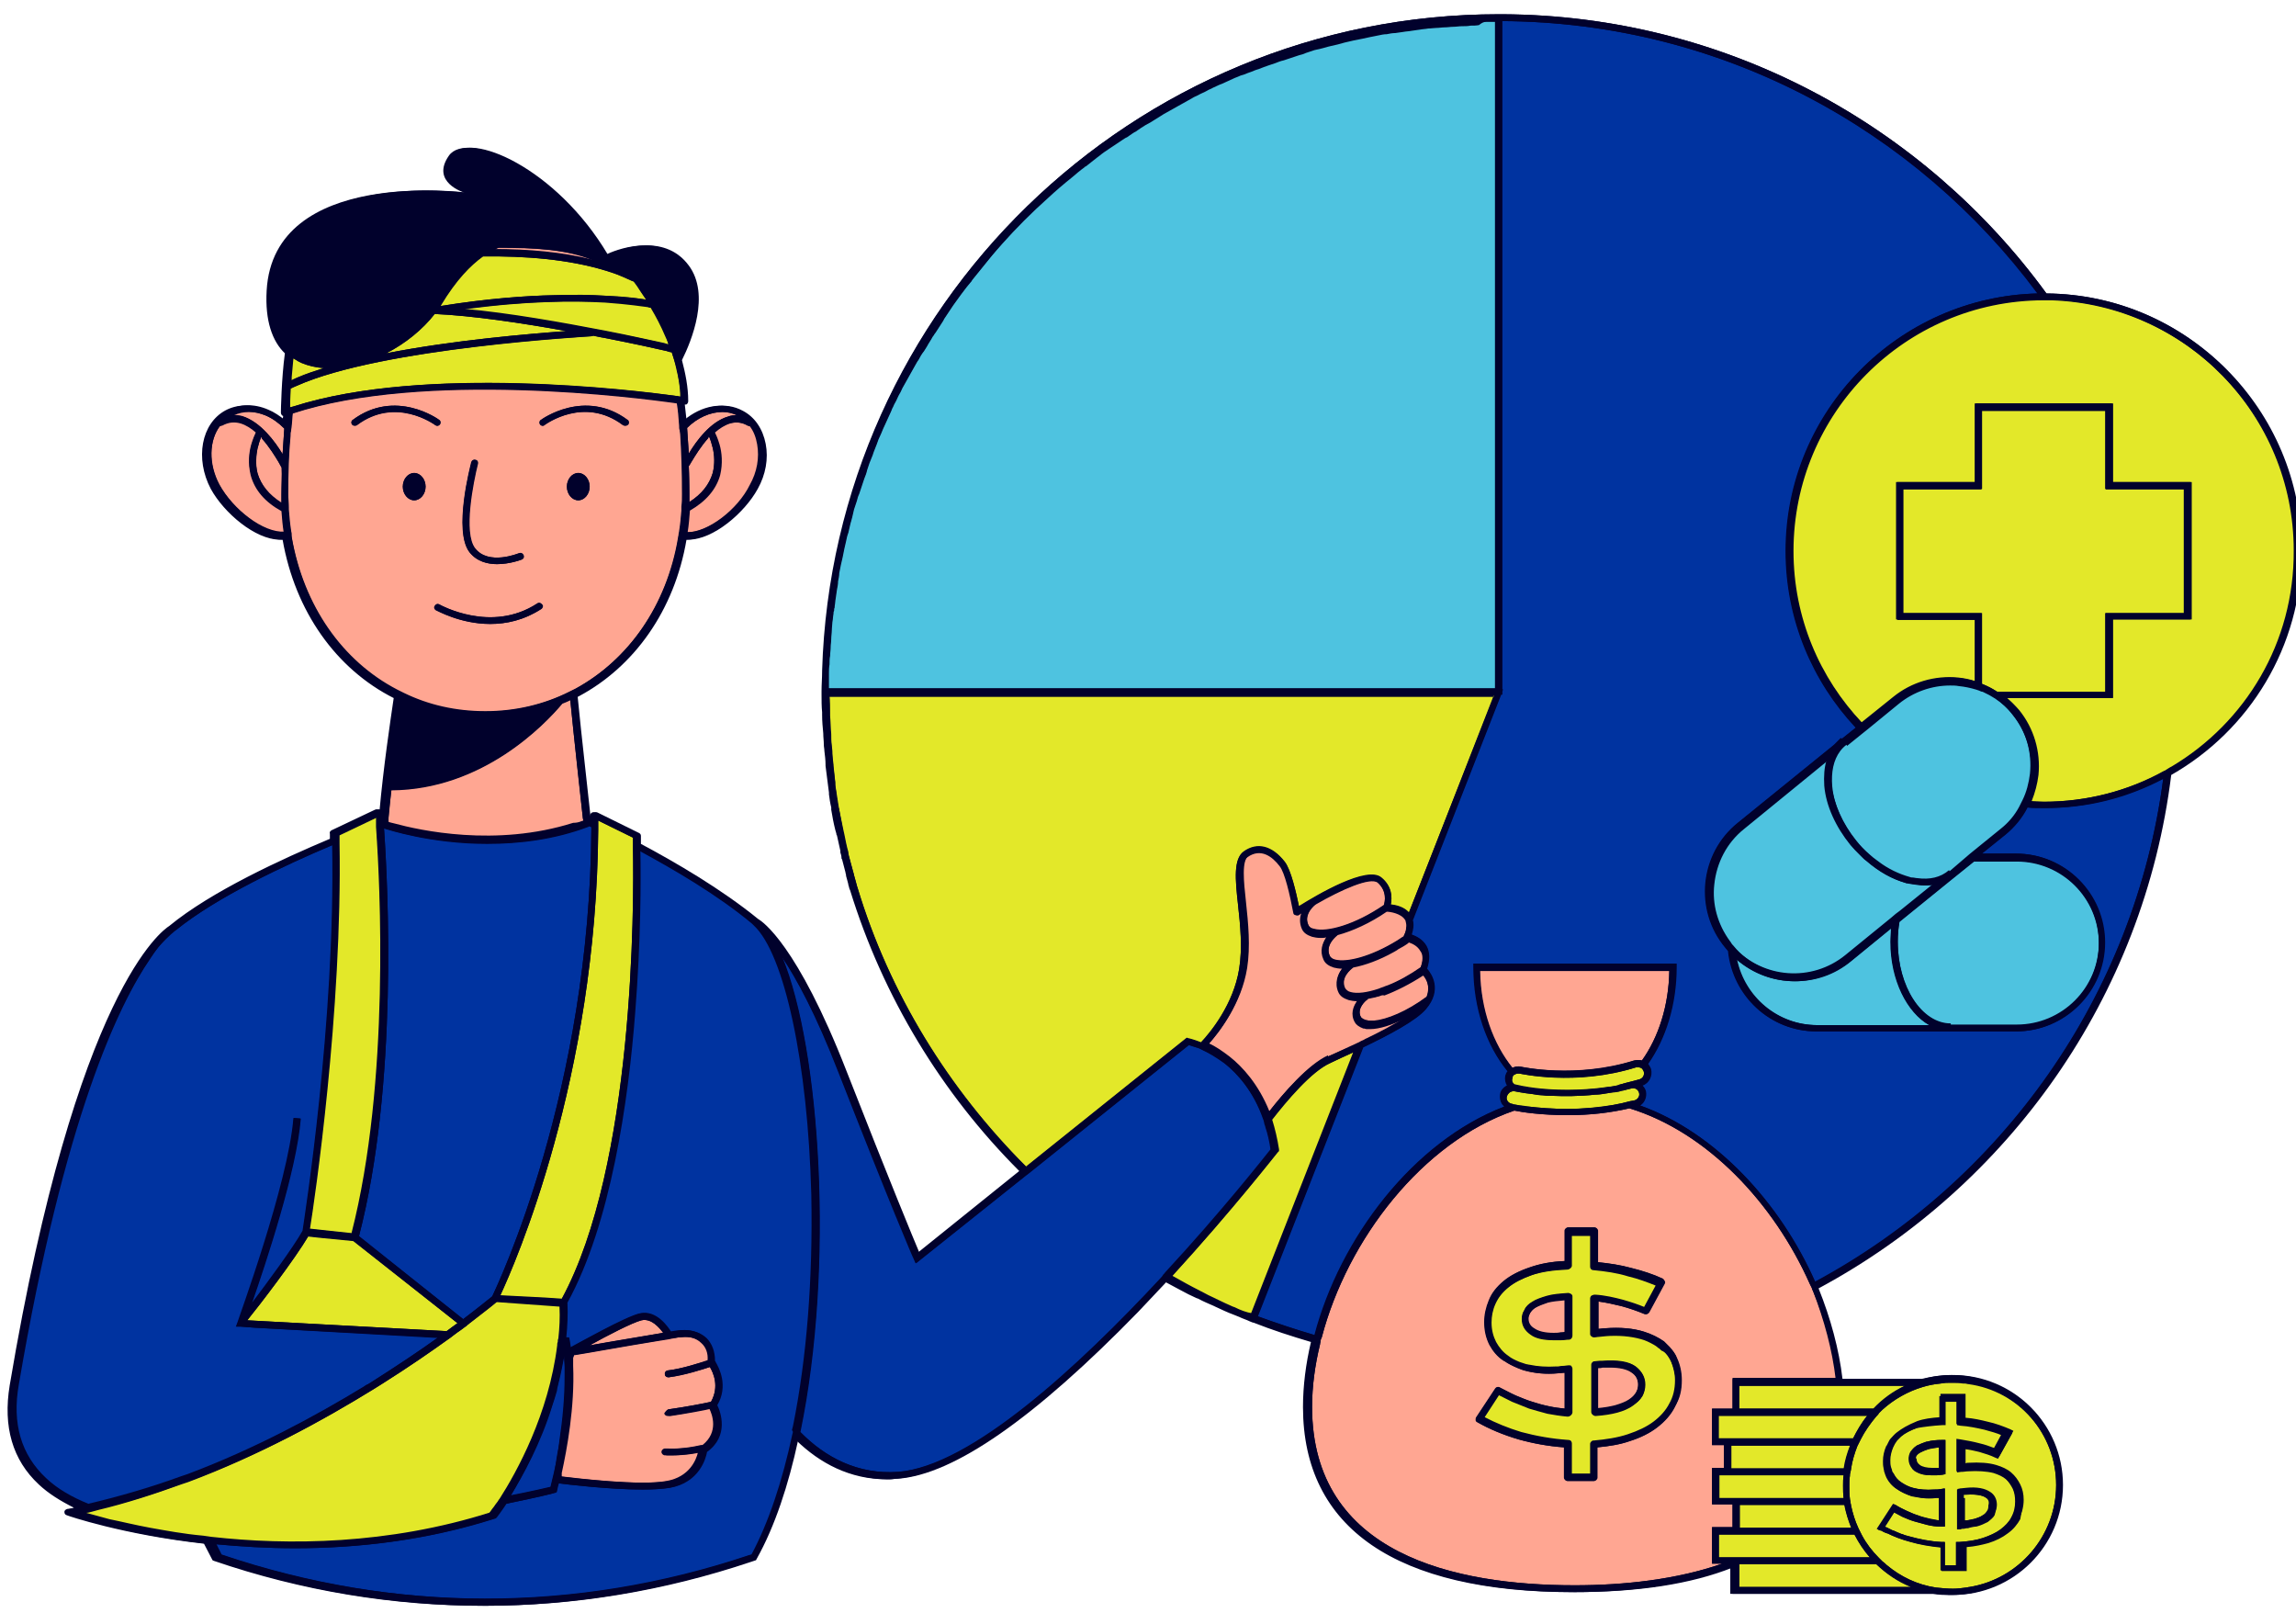
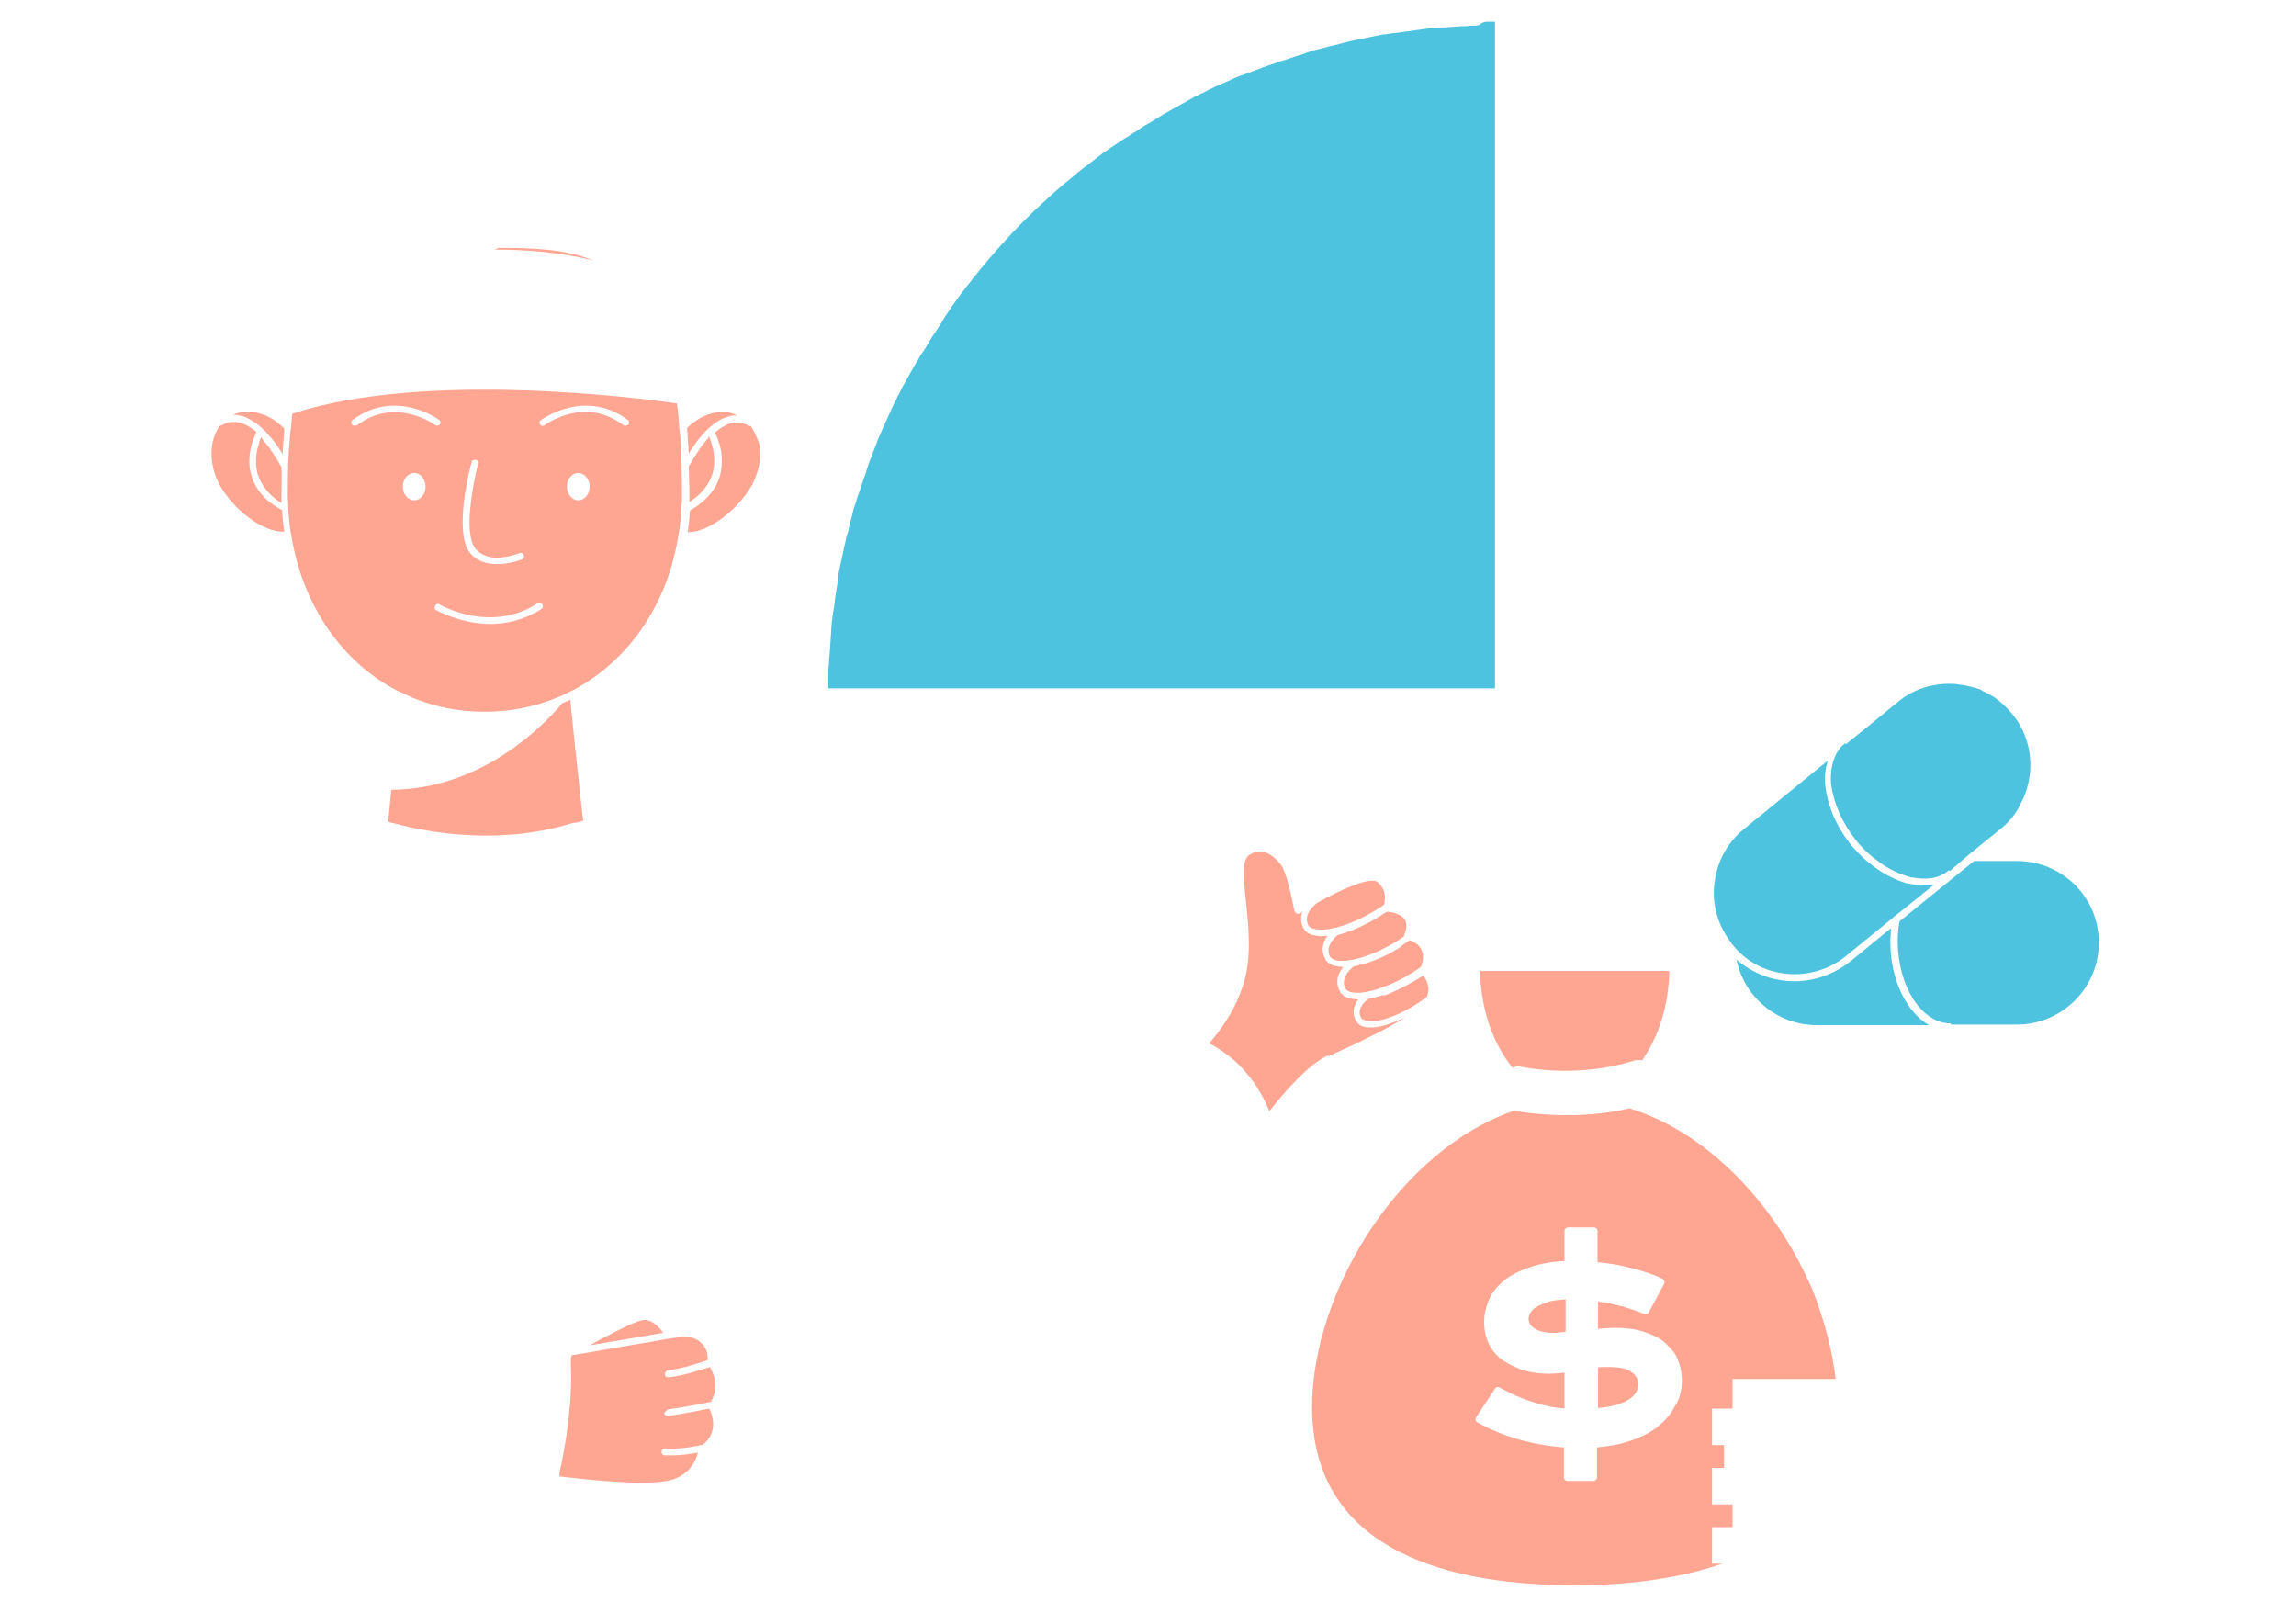
<svg xmlns="http://www.w3.org/2000/svg" xmlns:xlink="http://www.w3.org/1999/xlink" version="1.1" id="Capa_1" x="0px" y="0px" viewBox="0 0 403 283" style="enable-background:new 0 0 403 283;" xml:space="preserve">
  <style type="text/css">
	.st0{clip-path:url(#SVGID_2_);}
	.st1{fill:#01012C;}
	.st2{fill:#0033A0;}
	.st3{fill:#4EC3E0;}
	.st4{fill:#FFA692;}
	.st5{fill:#E3E829;}
	.st6{clip-path:url(#SVGID_4_);}
</style>
  <g>
    <g>
      <defs>
        <rect id="SVGID_1_" x="0.6" y="2.5" width="403.9" height="279.6" />
      </defs>
      <clipPath id="SVGID_2_">
        <use xlink:href="#SVGID_1_" style="overflow:visible;" />
      </clipPath>
      <g class="st0">
-         <path class="st1" d="M323.4,242h14.2c1.7-0.5,3.4-0.7,5.2-0.7c10.7,0,19.3,8.7,19.3,19.3c0,10.7-8.7,19.3-19.3,19.3     c-1,0-2.1-0.1-3.1-0.2h-35.6v-4.6c-7.3,2.9-16.5,4.3-27.7,4.3c-30.9,0-47.3-11.2-47.3-32.5c0-3.7,0.5-7.5,1.4-11.4     c-3.4-1-6.8-2.1-10.1-3.4l-0.1,0c-2.2-0.9-4.4-1.8-6.6-2.8c-0.1,0-0.1-0.1-0.2-0.1c-0.9-0.4-1.9-0.9-2.8-1.3     c-0.1,0-0.2-0.1-0.3-0.1c-0.9-0.5-1.9-0.9-2.8-1.4l0,0c-0.9-0.5-1.9-1-2.8-1.5c-1.6,1.7-3.3,3.5-5,5.3     c-18.2,18.7-32.4,28.6-42.2,29.3c-0.6,0-1.1,0.1-1.6,0.1c-6.5,0-11.7-2.9-15.9-6.9c-1.7,7.9-4.1,15.2-7.3,20.9l-0.1,0.2l-0.9,0.3     c-15.2,5.1-30.9,7.7-46.6,7.7c-15.9,0-31.8-2.6-47.3-7.9l-0.2-0.1l-0.1-0.2c-0.5-0.9-0.9-1.8-1.4-2.7c-14.4-1.6-24-5-24.1-5     c-0.3-0.1-0.4-0.3-0.4-0.6c0-0.3,0.2-0.5,0.5-0.5c0.4-0.1,0.8-0.2,1.2-0.2c-2.4-1.2-4.5-2.5-6.2-4.1c-4.6-4.3-6.3-10.2-5.1-17.4     c11.8-69.5,26.9-79.9,28-80.6c7.4-6.1,19.8-11.8,28.2-15.3c0-0.3,0-0.6,0-0.9c0-0.2,0.1-0.5,0.3-0.6l7.6-3.6     c0.2-0.1,0.4-0.1,0.6,0c0.1,0.1,0.2,0.2,0.2,0.3c0.7-7.8,1.9-15.8,2.5-19.9c-10.1-5.1-17.3-15.2-19.5-27.8c-0.2,0-0.3,0-0.5,0     c-4.4,0-9.9-4.7-12.1-8.9c-2.8-5.3-1.7-11.4,2.6-13.8c2.1-1.1,4.6-1.2,7.1-0.1c1,0.4,2,1.1,2.9,1.8c0-0.2,0-0.5,0.1-0.7     c-0.1,0-0.2,0-0.2-0.1c-0.2-0.1-0.3-0.3-0.2-0.5c0-0.3,0.1-5.9,0.7-10.4c-2.2-2.2-3.5-5.7-3.2-11c1.2-21.6,34.7-17.2,34.7-17.2     s-5.9-1.8-2.7-6.5c3.1-4.5,18.5,2.2,27.5,17.4c1.4-0.7,9.7-4.2,14.2,1.9c3.8,5.1,0.5,13.2-1.2,16.6c0.6,2.3,1.1,4.7,1.1,7.2     c0,0.2-0.1,0.4-0.2,0.5c-0.1,0.1-0.2,0.1-0.4,0.1c0.1,0.9,0.2,1.8,0.3,2.7c3-2.5,6.8-3.3,9.9-1.6c2.1,1.1,3.5,3.2,4,5.8     c0.5,2.6,0,5.4-1.4,7.9c-2.3,4.2-7.8,8.9-12.1,8.9c-0.1,0-0.3,0-0.4,0c-2.1,12.4-9.2,22.4-19.1,27.6c0.6,6.3,2,18.4,2.3,21.4     l0.1,0c0,0,0.1,0,0.2,0.1c0-0.2,0-0.5,0-0.7c0-0.2,0.1-0.4,0.3-0.5c0.2-0.1,0.4-0.1,0.6,0l7.3,3.6c0.2,0.1,0.3,0.3,0.3,0.5     c0,0,0,0.5,0,1.4c6,3.2,14.1,7.9,20.6,13.2c0.7,0.4,6.8,4.4,15.5,26.7c7.6,19.4,11.7,29.3,12.8,31.9l17.9-14.4     c-13.6-13.6-24-30.4-29.7-49.3l-0.1-0.2c-0.1-0.2-0.1-0.4-0.2-0.7c0,0,0-0.1,0-0.1c-2.8-9.4-4.5-19.3-4.8-29.6c0-0.2,0-0.3,0-0.5     c0-1-0.1-2.1-0.1-3.1h0v-0.6c0-1.2,0-2.3,0.1-3.5c0,0,0-0.1,0-0.1C146.2,53.9,198.8,2.5,263.1,2.5h0.6v0     c39.2,0.2,74,19.5,95.5,49c24.7,0.2,44.8,20.4,44.8,45.2c0,16.8-9.2,31.5-22.9,39.3c-4.8,39-28.6,72.2-61.9,90.1     C321.3,231.3,322.8,236.8,323.4,242z" />
-       </g>
+         </g>
    </g>
-     <path class="st2" d="M379.7,136.7c-5,38.2-28.4,70.7-61.1,88.3c-6.2-13.9-17.5-26.3-30.8-31c0.8-0.5,1.2-1.5,1-2.5   c-0.1-0.4-0.3-0.7-0.6-1c1.2-0.4,1.8-1.7,1.5-2.9c-0.1-0.3-0.3-0.6-0.5-0.9c3.1-4.4,5-10.4,5-17v-0.6h-35.6v0.6   c0,7.3,2.3,13.8,6,18.3c-0.2,0.2-0.3,0.5-0.4,0.8c-0.1,0.6,0,1.2,0.3,1.7c-0.1,0-0.1,0.1-0.2,0.1c-0.5,0.3-0.9,0.8-1,1.4   c-0.1,0.6,0,1.2,0.3,1.7c0.1,0.2,0.3,0.3,0.4,0.5c-15.9,6.1-28.8,23-33.3,40.1c-3.4-1-6.7-2.1-10-3.3l18.5-47.2   c4.6-2.2,9.3-4.7,11-6.7c2.9-3.4,1-6.2,0.2-7.1c0.5-1.6,0.5-2.9-0.1-4c-0.7-1.2-1.8-1.7-2.6-2c0.3-0.9,0.4-1.8,0.2-2.5l15.5-39.6   h0.2v-0.5l0.1-0.4l-0.1-0.1V3.7c38.5,0.2,72.6,19,94,47.8c-24.4,0.6-44.2,20.6-44.2,45.2c0,12,4.7,22.9,12.3,31l-2.5,2l-0.1-0.2   c-0.4,0.4-0.8,0.8-1.2,1.2l-16.9,13.7c-6.7,5.4-7.7,15.3-2.2,21.9c0.2,0.2,0.3,0.4,0.5,0.6c0.8,7.9,7.4,14.1,15.5,14.1h35   c8.6,0,15.6-7,15.6-15.6s-7-15.6-15.6-15.6h-6l4.1-3.3c1.6-1.3,3-3,3.9-4.8c0.9,0.1,1.8,0.1,2.8,0.1   C366.3,141.9,373.4,140,379.7,136.7z M99,237.8c-0.1,0.3-0.1,0.7-0.2,1c-0.3,1.7-0.7,3.4-1.1,5c-0.1,0.3-0.2,0.6-0.2,0.9   c-0.2,0.6-0.4,1.3-0.6,1.9c-2.2,6.8-5.2,12.4-7.3,15.9c3.6-0.7,6.1-1.3,7-1.5c0.1-0.4,0.3-1.3,0.6-2.5c0.2-0.8,0.4-1.7,0.5-2.7   c0.2-1,0.4-2,0.5-3.1c0.5-3.3,0.9-7.2,0.9-11.1c0-0.6,0-1.2,0-1.7c0-0.5-0.1-1-0.1-1.6C99,238,99,237.9,99,237.8z M81.3,231.5   c2.9-2.2,4.7-3.7,5.1-4c1-2.1,17.2-36.1,17.4-82.4c-0.2-0.1-0.3-0.1-0.4-0.2c0,0-0.1,0.1-0.1,0.1c-6.1,2.3-12.3,3-17.8,3   c-9.9,0-17.4-2.4-18.1-2.7c0.7,10.1,2.5,45.1-4.4,71.6L81.3,231.5z M142.6,209.6c-0.5-22.9-4.7-42.2-10.1-47.2   c-0.1-0.1-0.2-0.2-0.3-0.3c-6.2-5.1-13.9-9.6-19.8-12.8c0.1,4.9,0.1,15.7-0.9,28.3c-1.2,15.7-4.3,37.2-11.9,51   c0.1,2.1,0,4.1-0.2,6.1l0.5,0l0.1,0.5c0.1,0.4,0.1,0.8,0.2,1.3c1.9-1.1,9.8-5.4,12.2-6c2.8-0.7,4.9,2.4,5.4,3.2   c0.5-0.1,0.9-0.1,1.2-0.2c2-0.3,3.8,0.2,5,1.3c1,1,1.5,2.4,1.5,4c0,0,0,0.1,0.1,0.1c0,0,0,0.1,0,0.1c0.6,1,2.3,4.2,0.3,7.6   c0.6,1.2,2.1,5.4-1.8,8.2c-0.2,1.2-1.4,5.4-6.5,6.3c-1.2,0.2-2.9,0.3-4.7,0.3c-5.8,0-13.3-0.9-14.8-1.1c-0.2,0.7-0.3,1.2-0.3,1.3   l-0.1,0.3l-0.3,0.1c-0.1,0-3.3,0.8-8.5,1.9c-1,1.5-1.7,2.4-1.7,2.4c-0.1,0.1-0.2,0.2-0.3,0.2c-12.2,3.9-24.3,5.2-35,5.2   c-5,0-9.7-0.3-13.9-0.7c0.3,0.6,0.6,1.2,0.9,1.8c30.4,10.3,62.5,10.4,92.8,0.1l0.4-0.1c3-5.6,5.4-12.8,7.2-21.2   c0-0.2,0.1-0.4,0.1-0.7c0.1-0.3,0.1-0.5,0.2-0.8C141.8,238.3,142.9,224.3,142.6,209.6z M64.6,242.9c0.3-0.2,0.5-0.3,0.8-0.5   c4.4-2.8,8.3-5.4,11.5-7.7L44.8,233l-1.3-0.1l-1.3-0.1l-0.7,0l0.3-0.8c0.1-0.2,9-24.3,9.8-35.8l1.2,0.1c-0.7,9.1-6.1,25.3-8.6,32.5   c2.8-3.7,7.3-9.7,9-12.8c0.3-2.1,5.8-36.7,5.2-67.7c-8.3,3.5-20.3,9.1-27.5,14.9c0,0,0,0-0.1,0l-0.3-0.5l0.3,0.5l0,0   c-0.1,0-1.1,0.7-2.9,2.9c-0.5,0.6-1,1.3-1.5,2.1c-5.5,8-15.1,27.8-23.1,74.8c-1.2,6.8,0.4,12.3,4.8,16.4c2,1.9,4.5,3.3,7.4,4.5   c5.5-1.3,11-2.9,16.2-4.8c0.2-0.1,0.4-0.1,0.6-0.2c0.2-0.1,0.4-0.1,0.6-0.2c11.7-4.4,22.3-10.1,31-15.4   C64,243.2,64.3,243,64.6,242.9z M222.2,197.8c-0.1-0.2-0.1-0.5-0.2-0.7s-0.2-0.5-0.2-0.7c-1.8-4.9-4.5-7.9-6.8-9.8   c-1.4-1.1-2.7-1.8-3.8-2.3c-0.2-0.1-0.4-0.2-0.6-0.3c-0.2-0.1-0.4-0.2-0.6-0.2c-0.6-0.2-1.1-0.4-1.3-0.4l-27.7,22.2l0,0l-0.5,0.4   l0,0l-0.4,0.3l0,0l-19.3,15.4l-0.3-0.7c0-0.1-4.2-9.7-13.2-32.7c-4-10.3-7.5-16.6-10-20.4c6.7,16.2,9.2,54.4,3.2,83.4   c4.4,4.5,10.1,7.5,17.2,7c12.8-0.9,31.8-18.6,46.1-34l0,0c0.1-0.1,0.2-0.3,0.4-0.4l0,0c0.1-0.2,0.3-0.3,0.4-0.5l0,0   c9.9-10.7,17.3-20.1,18.5-21.6C222.9,200.3,222.6,199,222.2,197.8z" />
    <path class="st3" d="M261.2,3.8c0.4,0,0.8,0,1.2,0v117h-117c0-0.4,0-0.8,0-1.2c0-0.5,0-1,0-1.5c0-0.5,0-1,0.1-1.5   c0-0.5,0-1,0.1-1.5c0-0.5,0.1-1,0.1-1.5c0-0.5,0.1-1,0.1-1.5c0-0.5,0.1-1,0.1-1.5c0-0.5,0.1-1,0.1-1.4c0.1-0.5,0.1-1,0.2-1.5   c0-0.2,0-0.4,0.1-0.5c0-0.2,0-0.4,0.1-0.6c0-0.1,0-0.2,0-0.2c0.1-0.5,0.1-1,0.2-1.5c0.1-0.5,0.1-0.9,0.2-1.4c0.1-0.5,0.2-1,0.2-1.5   c0.1-0.5,0.2-0.9,0.2-1.4c0.1-0.5,0.2-1,0.3-1.5c0.1-0.4,0.2-0.9,0.3-1.3c0.1-0.5,0.2-1,0.3-1.5c0.1-0.4,0.2-0.9,0.3-1.3   c0.1-0.5,0.2-1,0.4-1.5c0.1-0.4,0.2-0.9,0.3-1.3c0.1-0.5,0.3-1,0.4-1.5c0.1-0.4,0.2-0.8,0.3-1.3c0.2-0.5,0.3-1,0.5-1.5   c0.1-0.4,0.2-0.8,0.4-1.2c0.2-0.5,0.3-1,0.5-1.5c0.1-0.4,0.3-0.8,0.4-1.2c0.2-0.5,0.4-1,0.5-1.5c0.1-0.4,0.3-0.8,0.4-1.2   c0.2-0.5,0.4-1,0.6-1.5c0.1-0.4,0.3-0.8,0.4-1.1c0.2-0.5,0.4-1,0.6-1.6c0.2-0.4,0.3-0.7,0.5-1.1c0.2-0.5,0.4-1,0.7-1.6   c0.2-0.4,0.3-0.7,0.5-1.1c0.2-0.5,0.5-1,0.7-1.6c0.2-0.3,0.3-0.7,0.5-1c0.3-0.5,0.5-1.1,0.8-1.6c0.2-0.3,0.3-0.6,0.5-1   c0.3-0.5,0.6-1.1,0.9-1.6c0.2-0.3,0.3-0.6,0.5-0.9c0.3-0.5,0.6-1.1,0.9-1.6c0.2-0.3,0.3-0.6,0.5-0.8c0.3-0.6,0.6-1.1,1-1.6   c0.2-0.3,0.3-0.5,0.5-0.8c0.3-0.6,0.7-1.1,1-1.7c0.2-0.2,0.3-0.5,0.5-0.7c0.4-0.6,0.7-1.1,1.1-1.7c0.1-0.2,0.3-0.4,0.4-0.7   c0.4-0.6,0.8-1.2,1.2-1.8c0.1-0.2,0.3-0.4,0.4-0.6c0.4-0.6,0.9-1.2,1.3-1.8c0.1-0.1,0.2-0.3,0.3-0.4c0.5-0.7,1-1.3,1.5-1.9   c0.1-0.1,0.2-0.2,0.2-0.3c0.6-0.7,1.1-1.4,1.7-2.1c0,0,0,0,0,0c1.2-1.4,2.4-2.9,3.7-4.3c2.5-2.8,5.2-5.5,8-8   c1.4-1.3,2.8-2.5,4.3-3.7c0,0,0,0,0,0c0.7-0.6,1.4-1.2,2.1-1.7c0.1-0.1,0.2-0.2,0.3-0.2c0.6-0.5,1.3-1,1.9-1.5   c0.1-0.1,0.3-0.2,0.4-0.3c0.6-0.5,1.2-0.9,1.8-1.3c0.2-0.1,0.4-0.3,0.6-0.4c0.6-0.4,1.2-0.8,1.8-1.2c0.2-0.1,0.4-0.3,0.7-0.4   c0.6-0.4,1.1-0.8,1.7-1.1c0.2-0.2,0.5-0.3,0.7-0.5c0.6-0.4,1.1-0.7,1.7-1c0.3-0.2,0.5-0.3,0.8-0.5c0.5-0.3,1.1-0.7,1.6-1   c0.3-0.2,0.6-0.3,0.9-0.5c0.5-0.3,1.1-0.6,1.6-0.9c0.3-0.2,0.6-0.3,0.9-0.5c0.5-0.3,1.1-0.6,1.6-0.9c0.3-0.2,0.6-0.3,1-0.5   c0.5-0.3,1.1-0.5,1.6-0.8c0.3-0.2,0.7-0.3,1-0.5c0.5-0.2,1-0.5,1.6-0.7c0.4-0.2,0.7-0.3,1.1-0.5c0.5-0.2,1-0.5,1.6-0.7   c0.4-0.2,0.7-0.3,1.1-0.4c0.5-0.2,1-0.4,1.6-0.6c0.4-0.2,0.8-0.3,1.1-0.4c0.5-0.2,1-0.4,1.6-0.6c0.4-0.1,0.8-0.3,1.2-0.4   c0.5-0.2,1-0.4,1.5-0.5c0.4-0.1,0.8-0.3,1.2-0.4c0.5-0.2,1-0.3,1.5-0.5c0.4-0.1,0.8-0.2,1.2-0.4c0.5-0.2,1-0.3,1.5-0.5   c0.4-0.1,0.8-0.2,1.3-0.3c0.5-0.1,1-0.3,1.5-0.4c0.4-0.1,0.9-0.2,1.3-0.3c0.5-0.1,1-0.3,1.5-0.4c0.4-0.1,0.9-0.2,1.3-0.3   c0.5-0.1,1-0.2,1.5-0.3c0.5-0.1,0.9-0.2,1.4-0.3c0.5-0.1,1-0.2,1.5-0.3c0.5-0.1,0.9-0.2,1.4-0.2c0.5-0.1,1-0.2,1.5-0.2   c0.5-0.1,0.9-0.1,1.4-0.2c0.5-0.1,1-0.1,1.5-0.2c0.5-0.1,0.9-0.1,1.4-0.2c0.5-0.1,1-0.1,1.5-0.2c0.5,0,1-0.1,1.4-0.1   c0.5,0,1-0.1,1.5-0.1c0.5,0,1-0.1,1.5-0.1c0.5,0,1-0.1,1.5-0.1c0.5,0,1,0,1.5-0.1c0.5,0,1,0,1.5-0.1C260.3,3.8,260.8,3.8,261.2,3.8   z M331.8,165.3c0-0.8,0.1-1.6,0.1-2.4l-7.1,5.8c-2.9,2.3-6.4,3.5-9.8,3.5c-3.7,0-7.3-1.3-10.2-3.8c1.3,6.5,7.1,11.5,14.1,11.5h19.7   C334.7,177.7,331.8,172,331.8,165.3z M354,151.1h-7.5l-4.1,3.3l-9,7.3c-0.2,1.1-0.3,2.3-0.3,3.5c0,7.9,4.2,14.4,9.3,14.4v0.2H354   c7.9,0,14.4-6.4,14.4-14.4S361.9,151.1,354,151.1z M324.1,167.7l8.1-6.6l0.7-0.6l0.8-0.6l5.7-4.6c-0.5,0.1-1.1,0.1-1.6,0.1   c-0.7,0-1.3-0.1-2-0.2c-0.2,0-0.4-0.1-0.6-0.1c-0.2,0-0.4-0.1-0.6-0.1c-2.3-0.7-4.7-2-6.8-3.8c-0.2-0.2-0.5-0.4-0.7-0.6   c-0.2-0.2-0.4-0.4-0.6-0.6c-0.5-0.5-1-1-1.5-1.6c-2.6-3.2-4.2-6.9-4.6-10.4c-0.2-1.6,0-3.1,0.4-4.5l-14.7,12   c-3,2.4-4.8,5.9-5.2,9.7c-0.4,3.5,0.6,7,2.7,9.9c0.2,0.2,0.3,0.5,0.5,0.7c0,0,0.1,0.1,0.1,0.1c0.2,0.2,0.4,0.5,0.6,0.7   C309.7,171.9,318.3,172.5,324.1,167.7z M325.8,147.5c0.7,0.9,1.5,1.7,2.3,2.4c0.2,0.2,0.5,0.4,0.7,0.6c0.3,0.2,0.5,0.4,0.8,0.6   c1.8,1.4,3.8,2.3,5.6,2.8c0.2,0.1,0.4,0.1,0.6,0.1c0.2,0,0.4,0.1,0.7,0.1c2.2,0.3,4.1-0.1,5.6-1.4l0.1,0.2l0.1,0.1l0.2,0.2   l-0.2-0.2l-0.1-0.1l0.1-0.1l2.1-1.8l0.7-0.6l0.7-0.6l5.3-4.3c1.4-1.1,2.5-2.4,3.3-3.9c0.1-0.2,0.2-0.4,0.3-0.6   c0.1-0.2,0.2-0.4,0.3-0.6c0.7-1.4,1.1-3,1.3-4.6c0.4-3.8-0.7-7.6-3.1-10.5c-0.9-1.1-2-2.1-3.1-2.9c-0.3-0.2-0.7-0.4-1-0.6   c-0.4-0.2-0.8-0.4-1.2-0.6c0,0-0.1,0-0.1-0.1c-0.2-0.1-0.4-0.2-0.6-0.2c-0.2-0.1-0.4-0.2-0.6-0.2c-1-0.3-2-0.5-3-0.6   c-0.5-0.1-1-0.1-1.5-0.1c-3.3,0-6.5,1.1-9,3.2l-5.5,4.5l-0.5,0.4l-0.5,0.4l-2.6,2.1l-0.1-0.2c-0.4,0.3-0.8,0.7-1.1,1.1   c-1.1,1.5-1.6,3.7-1.4,6.2C321.9,141.1,323.4,144.5,325.8,147.5z M324,130.5l-0.2-0.3l-0.1-0.2l0.1,0.2L324,130.5z" />
    <path class="st4" d="M229.6,162.3c-0.9-2,1.3-3.6,1.4-3.7c0,0,0.1-0.1,0.1-0.1c4.4-2.5,9.5-4.7,10.7-3.7c1.7,1.5,1.3,3.4,1.1,4   c-5.1,3.5-10,4.8-12.2,4.2C230.1,162.9,229.8,162.7,229.6,162.3z M234.8,164.1c-0.1,0.1-2.3,1.7-1.4,3.7c0.2,0.3,0.5,0.6,1,0.7   c2,0.5,6.2-0.5,10.9-3.4c0.3-0.2,0.6-0.4,0.9-0.6c0.1,0,0.1-0.1,0.2-0.1c0,0,0-0.1,0-0.1c0.2-0.5,0.4-1,0.4-1.4   c0.1-0.5,0-0.9-0.1-1.3c0-0.1-0.1-0.2-0.1-0.2c-0.7-1.1-2.6-1.4-3.2-1.4c-2.9,2-6,3.4-8.6,4.1C234.8,164,234.8,164,234.8,164.1z    M233.1,185.4c1.5-0.7,3.3-1.5,5.2-2.4c0.3-0.1,0.5-0.3,0.8-0.4c0.3-0.1,0.5-0.3,0.8-0.4c2.5-1.2,4.9-2.5,6.8-3.7   c-2.3,1.1-4.4,1.8-6,1.8c0,0-0.1,0-0.1,0c-0.2,0-0.4,0-0.5,0c-0.2,0-0.3,0-0.5-0.1c-0.1,0-0.1,0-0.1,0c-0.9-0.2-1.3-0.7-1.5-1.1   c-0.8-1.4-0.3-2.8,0.4-3.7c0,0,0,0,0,0c-0.5,0-1-0.1-1.5-0.2c-0.9-0.2-1.5-0.7-1.8-1.4c-0.8-1.6-0.2-3.1,0.7-4.1h0   c-0.5,0-1-0.1-1.5-0.2c-0.9-0.2-1.5-0.7-1.8-1.4c-0.7-1.5-0.2-2.9,0.5-3.9c-0.4,0-0.7,0.1-1,0.1c-0.5,0-1-0.1-1.5-0.2   c-0.9-0.2-1.5-0.7-1.8-1.4c-0.5-1-0.4-1.9-0.1-2.7c-0.1,0.1-0.3,0.2-0.4,0.3c-0.2,0.1-0.4,0.1-0.6,0c-0.2-0.1-0.3-0.2-0.4-0.4   c-0.6-3.2-1.5-7-2.4-8.2c-1.3-1.6-3.3-3.2-5.6-1.6c-1.3,0.9-0.9,4.5-0.5,8.2c0.4,3.7,0.8,7.8,0.2,11.6c-1,6.2-4.8,11.1-6.7,13.2   c1.1,0.5,2.3,1.3,3.6,2.3c2.3,1.8,5.1,4.9,7,9.6c2.6-3.3,6.8-8.2,10.3-9.8L233.1,185.4z M245.5,166.4c-0.3,0.2-0.6,0.3-0.8,0.5   c-2.5,1.4-5,2.3-7.1,2.7c0,0-0.1,0.1-0.1,0.1c-0.1,0.1-2.3,1.7-1.4,3.7c0.2,0.3,0.5,0.6,1,0.7c1.1,0.3,2.8,0.1,4.9-0.6   c0.2-0.1,0.5-0.2,0.8-0.3c0.2-0.1,0.5-0.2,0.8-0.3c1.8-0.7,3.8-1.8,5.8-3.2c0.5-1.3,0.5-2.4,0-3.2c-0.5-0.9-1.4-1.3-2-1.5   c-0.3,0.2-0.7,0.5-1,0.7C246,166,245.8,166.2,245.5,166.4z M242.2,174.8c-0.2,0.1-0.5,0.1-0.7,0.2c-0.5,0.1-0.9,0.2-1.4,0.3   c0,0.1-0.1,0.2-0.2,0.2c-0.1,0.1-1.9,1.5-1,3.1c0.1,0.2,0.4,0.4,0.9,0.5c0,0,0,0,0.1,0c0.2,0,0.4,0,0.6,0.1c0.2,0,0.4,0,0.7,0   c2.2-0.2,5.7-1.6,9.2-4.2c0.8-1.8-0.1-3.2-0.6-3.8c-2.3,1.5-4.7,2.7-6.8,3.5C242.7,174.6,242.4,174.7,242.2,174.8z M112.6,231.7   c-1.6,0.4-6.1,2.7-9.1,4.4c3.7-0.6,9.4-1.6,12.9-2.2C115.8,233,114.3,231.3,112.6,231.7z M117.5,247.3c2.9-0.4,6.5-1.1,7.3-1.3   c1.5-2.7,0.4-5.1-0.2-6.1c-1.2,0.4-4.5,1.5-7.2,1.8c0,0-0.1,0-0.1,0c-0.3,0-0.6-0.2-0.6-0.5c0-0.3,0.2-0.6,0.5-0.7   c2.6-0.3,5.8-1.4,7-1.8c0.1-1.2-0.3-2.3-1.1-3c-0.9-0.9-2.3-1.3-4-1c-0.2,0-0.5,0.1-0.9,0.1c-0.2,0-0.4,0.1-0.6,0.1   c-0.8,0.1-1.8,0.3-2.9,0.5c-5,0.8-12.1,2.1-14.1,2.4l-0.2,0l-0.2,0.5c0,0.3,0,0.5,0,0.8c0,0.2,0,0.4,0,0.6c0.3,7.2-1.1,14.7-2,18.8   l0,0.6c2.6,0.3,14,1.7,18.8,0.8c4-0.7,5.2-3.7,5.5-5c-1,0.2-2.7,0.5-4.7,0.5c-0.4,0-0.7,0-1.1,0c-0.3,0-0.6-0.3-0.6-0.6   c0-0.3,0.3-0.6,0.6-0.6c3.3,0.2,6.2-0.6,6.3-0.6c0.1,0,0.2,0,0.3,0c2.9-2.3,1.7-5.4,1.2-6.4c-1.2,0.2-4.4,0.9-7.2,1.3   c0,0-0.1,0-0.1,0c-0.3,0-0.6-0.2-0.6-0.5C116.9,247.6,117.1,247.3,117.5,247.3z M102.1,144.1c0.1,0,0.2-0.1,0.3-0.1l-0.1-0.5   c-0.4-3.3-1.6-14.5-2.2-20.7c-0.5,0.2-0.9,0.4-1.4,0.6c-3.1,3.7-14,15.1-30,15.2c-0.2,1.6-0.3,3.2-0.5,4.8c0,0.2,0,0.4-0.1,0.6   c0,0.1,0,0.1,0,0.2c0.3,0.1,0.6,0.2,1.1,0.3c4.4,1.2,17.8,4.2,31.4-0.1C101.2,144.4,101.6,144.3,102.1,144.1z M131.8,74.8   c0,0-0.1,0-0.1,0c-0.1-0.1-0.2-0.1-0.3-0.1c-1.1-0.6-2.1-0.7-3.2-0.4c-1,0.3-1.9,0.9-2.7,1.6c0.2,0.4,0.5,1.1,0.8,2.1   c0.4,1.4,0.6,3.3,0.1,5.4c-0.7,2.5-2.5,4.6-5.3,6.2c-0.1,1.3-0.2,2.6-0.4,3.8c3.6,0.1,8.9-4,11.3-8.3c1.2-2.3,1.7-4.8,1.3-7.1   C132.9,76.8,132.4,75.7,131.8,74.8z M127.8,73.1c0.5-0.2,1.1-0.2,1.6-0.2c-0.8-0.4-1.7-0.6-2.6-0.6c-2.1,0-4.4,1-6.2,2.8   c0.1,1.4,0.2,2.9,0.3,4.5C122.2,77.4,124.7,74,127.8,73.1z M121,88.1c2.2-1.4,3.5-3.1,4.1-5.1c0.4-1.6,0.3-3.1,0-4.4   c-0.2-0.8-0.4-1.4-0.6-1.9c0-0.1,0-0.1-0.1-0.1l-0.1,0.3c-1.3,1.4-2.3,3.1-2.9,4.1c-0.2,0.4-0.4,0.7-0.5,0.8c0,1.5,0.1,3.1,0.1,4.8   c0,0.1,0,0.1,0,0.2C121,87.3,121,87.7,121,88.1z M44.1,83.3c-0.6-2-0.3-3.9,0.1-5.4c0.3-0.9,0.6-1.7,0.8-2.1   c-0.8-0.7-1.8-1.3-2.7-1.6C41.1,73.9,40,74,39,74.6c-0.1,0-0.2,0.1-0.3,0.1c0,0-0.1,0-0.1,0c-1.9,2.6-2,6.7-0.1,10.3   c2.4,4.4,7.7,8.5,11.4,8.3c-0.2-1.2-0.3-2.5-0.4-3.8C46.6,88,44.8,85.9,44.1,83.3z M49.4,82c0,0-0.2-0.4-0.5-0.9   c-0.6-1-1.6-2.6-2.9-4.1l-0.1-0.3c0,0,0,0.1-0.1,0.1c-0.2,0.4-0.4,1.1-0.6,1.9c-0.3,1.2-0.4,2.8,0,4.4c0.6,2,2,3.8,4.2,5.2   c0-0.3,0-0.7,0-1c0-0.2,0-0.3,0-0.5C49.4,85.1,49.5,83.6,49.4,82C49.5,82,49.5,82,49.4,82z M49.6,79.7c0.1-1.6,0.2-3.1,0.3-4.5   c-1-1-2.1-1.8-3.3-2.3c-2-0.8-4-0.9-5.7-0.1c0.5,0,1.1,0.1,1.6,0.2C45.7,74,48.3,77.5,49.6,79.7z M87.5,43.5   c-0.2,0.1-0.4,0.2-0.7,0.3c5.7,0,11.8,0.5,17.3,1.9C99.3,43.7,93.6,43.5,87.5,43.5z M69.7,121.2c-9.6-5-16.4-14.7-18.5-26.8   c0-0.2-0.1-0.4-0.1-0.6c0-0.2-0.1-0.4-0.1-0.6c-0.2-1.2-0.3-2.5-0.4-3.7c0-0.1,0-0.2,0-0.3c0-0.8-0.1-1.6-0.1-2.4   c0-3.7,0.1-7.1,0.4-10.2c0-0.3,0-0.6,0.1-0.9c0-0.3,0.1-0.6,0.1-0.9c0.1-0.7,0.1-1.5,0.2-2.2c23.1-7.6,60.7-2.8,67.5-1.8   c0.2,1.2,0.3,2.5,0.4,3.9c0,0.3,0,0.6,0.1,0.8c0,0.3,0.1,0.6,0.1,0.9c0.2,3.2,0.3,6.6,0.3,10.3c0,0.8,0,1.5-0.1,2.2   c0,0.2,0,0.5,0,0.7c-0.1,1.2-0.2,2.4-0.4,3.6c0,0.2-0.1,0.4-0.1,0.6s-0.1,0.4-0.1,0.6c-2,11.9-8.7,21.4-18,26.5   c-0.2,0.1-0.4,0.2-0.6,0.3c-0.2,0.1-0.4,0.2-0.6,0.3c-4.4,2.2-9.4,3.4-14.7,3.4c-5.2,0-10-1.1-14.3-3.2c-0.2-0.1-0.4-0.2-0.6-0.3   C70.1,121.4,69.9,121.3,69.7,121.2z M72.7,87.8c1.1,0,2-1.1,2-2.4c0-1.3-0.9-2.4-2-2.4c-1.1,0-2,1.1-2,2.4   C70.7,86.7,71.6,87.8,72.7,87.8z M103.5,85.4c0-1.3-0.9-2.4-2-2.4c-1.1,0-2,1.1-2,2.4c0,1.3,0.9,2.4,2,2.4   C102.6,87.8,103.5,86.7,103.5,85.4z M94.8,74.5c0.2,0.3,0.6,0.3,0.8,0.1c0.3-0.2,7-5.1,13.8,0c0.1,0.1,0.2,0.1,0.4,0.1   c0.2,0,0.4-0.1,0.5-0.2c0.2-0.3,0.1-0.7-0.1-0.8c-7.5-5.6-15.1-0.1-15.2,0C94.7,73.8,94.6,74.2,94.8,74.5z M94.3,105.9   c-8.1,5.3-17,0.3-17.1,0.2c-0.3-0.2-0.7-0.1-0.8,0.2c-0.2,0.3-0.1,0.7,0.2,0.8c0.1,0,4.2,2.4,9.5,2.4c2.8,0,5.9-0.7,8.9-2.6   c0.3-0.2,0.4-0.6,0.2-0.8C94.9,105.8,94.6,105.7,94.3,105.9z M82.4,96.9c1.3,1.7,3.2,2.1,4.9,2.1c2.2,0,4.2-0.8,4.3-0.8   c0.3-0.1,0.5-0.5,0.3-0.8c-0.1-0.3-0.5-0.5-0.8-0.3c-0.1,0-5.3,2.2-7.7-0.9c-2.1-2.7-0.3-11.6,0.5-14.8c0.1-0.3-0.1-0.7-0.4-0.7   c-0.3-0.1-0.7,0.1-0.7,0.4C82.6,81.5,79.6,93.2,82.4,96.9z M76.4,74.6c0.3,0.2,0.6,0.1,0.8-0.1c0.2-0.3,0.1-0.7-0.1-0.8   c-0.1-0.1-7.7-5.6-15.2,0c-0.3,0.2-0.3,0.6-0.1,0.8c0.1,0.2,0.3,0.2,0.5,0.2c0.1,0,0.3,0,0.4-0.1C69.4,69.6,76.1,74.4,76.4,74.6z    M267,187.2c0.1,0,9.6,2.2,19.9-1.1c0.5-0.1,0.9-0.1,1.3,0c2.9-4.1,4.7-9.6,4.8-15.7h-33.2c0.1,6.8,2.3,12.8,5.7,17   C266,187.1,266.5,187.1,267,187.2z M286.4,240.8c-0.8-0.6-2.1-0.9-3.9-0.9c-0.4,0-0.8,0-1.2,0c-0.3,0-0.5,0-0.8,0.1v7.1   c1.2-0.1,2.2-0.3,3-0.5c1-0.3,1.8-0.6,2.4-1c0.6-0.4,1-0.8,1.3-1.3c0.3-0.5,0.4-1,0.4-1.5C287.5,242.1,287.2,241.4,286.4,240.8z    M322.2,242h-18.1v5.2h-3.6v6.4h2.1v4h-2.1v6.4h3.6v4h-3.6v6.4h1.8c-8,2.8-17.3,3.8-25.9,3.8c-21,0-46.1-5.4-46.1-31.3   c0-3.6,0.5-7.3,1.4-11c0-0.2,0.1-0.4,0.1-0.6c0-0.2,0.1-0.4,0.2-0.6c4.5-17.2,17.7-34.3,33.8-39.8c1.4,0.3,4.9,0.8,9.4,0.8   c3.8,0,7.4-0.4,10.8-1.2c13.7,4.2,25.4,16.7,31.7,30.9c0.1,0.2,0.2,0.4,0.3,0.6c0.1,0.2,0.1,0.4,0.2,0.5   C320.2,231.7,321.6,236.9,322.2,242z M295.2,242.2c0-1.4-0.3-2.7-0.8-3.8c-0.3-0.8-0.8-1.4-1.4-2c-0.2-0.2-0.3-0.3-0.5-0.5   c-0.1-0.1-0.3-0.3-0.4-0.4c0,0-0.1-0.1-0.1-0.1c-1-0.7-2.2-1.3-3.5-1.7c-1.9-0.6-4.2-0.8-6.8-0.6c-0.4,0-0.8,0.1-1.2,0.1v-4.8   c1.4,0.2,2.8,0.5,4,0.8c1.5,0.4,2.9,0.9,4.1,1.4c0.3,0.1,0.6,0,0.8-0.3l2.7-5c0.1-0.2,0.1-0.3,0-0.5c-0.1-0.2-0.2-0.3-0.3-0.4   c-1.7-0.8-3.6-1.4-5.6-1.9c-1.8-0.5-3.8-0.8-5.8-1v-5.5c0-0.3-0.3-0.6-0.6-0.6h-4.6c-0.3,0-0.6,0.3-0.6,0.6v5.3   c-2.4,0.1-4.4,0.5-6.1,1.1c-1.8,0.6-3.4,1.4-4.6,2.4c-1.2,1-2.1,2.1-2.6,3.4c-0.5,1.2-0.8,2.5-0.8,3.8c0,1.5,0.3,2.8,0.9,4   c0.6,1.1,1.4,2.1,2.5,2.8c0.1,0,0.1,0.1,0.2,0.1c0.3,0.2,0.6,0.4,1,0.6c0.4,0.2,0.8,0.4,1.3,0.6c0.3,0.1,0.7,0.3,1.1,0.4   c1.8,0.5,3.8,0.7,5.9,0.5c0.4,0,0.8-0.1,1.2-0.1v6.3c-0.9-0.1-1.8-0.2-2.7-0.4c-1-0.2-2.1-0.5-3-0.8c-1-0.3-1.9-0.7-2.9-1.1   c-0.9-0.4-1.8-0.9-2.8-1.4c-0.3-0.2-0.6-0.1-0.8,0.2l-3.3,5c-0.1,0.1-0.1,0.3-0.1,0.5c0,0.2,0.1,0.3,0.3,0.4c2.1,1.2,4.5,2.2,7.2,3   c2.5,0.7,5.2,1.2,8,1.4v5.3c0,0.3,0.3,0.6,0.6,0.6h4.6c0.3,0,0.6-0.3,0.6-0.6v-5.3c2.1-0.2,4-0.5,5.7-1.1c1.9-0.6,3.5-1.4,4.8-2.4   c1.3-1,2.4-2.2,3.1-3.6C294.9,245.5,295.2,243.9,295.2,242.2z M269.6,229.4c-0.5,0.3-0.8,0.7-1,1c-0.2,0.4-0.3,0.7-0.3,1   c0,0.7,0.3,1.3,1,1.7c0.7,0.5,1.8,0.8,3.4,0.8c0.4,0,0.8,0,1.2-0.1c0.3,0,0.6,0,0.9-0.1v-5.7c-1.1,0.1-2.1,0.2-2.9,0.4   C270.9,228.8,270.1,229.1,269.6,229.4z" />
-     <path class="st5" d="M262.2,122l-14.9,38.2c-0.9-1-2.3-1.3-3.2-1.4c0.3-1.3,0.2-3.2-1.6-4.7c-2.5-2.2-11.3,3-14.5,5   c-0.5-2.4-1.4-6.4-2.5-7.8c-2.2-2.8-4.8-3.5-7.2-1.8c-1.8,1.3-1.5,4.8-1,9.3c0.4,3.6,0.8,7.6,0.2,11.3c-1,6.2-5,11.1-6.7,12.9   c-1.3-0.5-2.1-0.7-2.2-0.7l-0.3-0.1l-28.2,22.6c-13.6-13.6-24-30.4-29.6-49l-0.1-0.3l0-0.1c0-0.1,0-0.1-0.1-0.2c0,0,0-0.1,0-0.1   c0-0.1-0.1-0.3-0.1-0.4c-0.1-0.4-0.2-0.7-0.3-1.1l0-0.1c-0.3-1-0.5-1.9-0.8-2.9c-0.1-0.3-0.2-0.6-0.2-0.9l0-0.2   c-0.3-1-0.5-2.1-0.7-3.1l-0.2-0.9c-0.2-1.1-0.5-2.3-0.7-3.4l-0.1-0.6c-0.2-1.3-0.4-2.6-0.6-3.8l0-0.3c-0.5-3.8-0.8-7.7-1-11.5   c0-0.2,0-0.3,0-0.5c0-1,0-2.1-0.1-3.1H262.2z M233.4,186.6c-3.4,1.5-7.8,6.8-10.3,10c0.5,1.6,0.9,3.3,1.2,5.2l0,0.3l-0.2,0.2   c-0.1,0.1-7.9,10.2-18.5,21.7c1.6,0.9,3.2,1.8,4.8,2.6c0.1,0,0.2,0.1,0.2,0.1c0.9,0.4,1.7,0.8,2.6,1.3c0.1,0.1,0.3,0.1,0.4,0.2   c0.9,0.4,1.8,0.8,2.6,1.2c0.1,0,0.2,0.1,0.3,0.1c1,0.4,2,0.8,3,1.2l18-46c-1.5,0.7-2.9,1.3-4.1,1.9L233.4,186.6z M360.1,52.7   c-0.2,0-0.5,0-0.7,0c-0.2,0-0.4,0-0.6,0c-0.1,0-0.1,0-0.2,0c-24.2,0.1-43.8,19.8-43.8,44c0,11.7,4.6,22.3,12.1,30.2l5.6-4.5   c3.2-2.6,7.3-3.8,11.4-3.4c1,0.1,1.9,0.3,2.9,0.6v-10.8h-13.8V84.6h13.8V70.8h24.1v13.8h13.8v24.1h-13.8v13.8h-18.6   c0.7,0.6,1.4,1.3,2.1,2.1c2.6,3.2,3.8,7.3,3.4,11.4c-0.2,1.6-0.6,3.1-1.2,4.6c0.7,0,1.5,0.1,2.2,0.1c7.7,0,14.9-2,21.2-5.4   c0.2-0.1,0.4-0.3,0.7-0.4s0.4-0.2,0.7-0.4c12.9-7.7,21.5-21.8,21.5-37.8C402.7,72.9,383.7,53.5,360.1,52.7z M43.4,231.7l35,1.9   c0.7-0.5,1.3-1,1.9-1.4L62,217.8l-6.1-0.6l-1.8-0.2C51.8,220.9,45.6,229,43.4,231.7z M106.2,51.9c3.1,0.2,5.3,0.4,6.6,0.6   c0.2,0,0.4,0.1,0.6,0.1c-0.7-1-1.2-1.8-1.6-2.4c-0.3-0.4-0.5-0.7-0.6-0.8c-0.1,0-0.2-0.1-0.3-0.1c-0.6-0.3-1.2-0.5-1.8-0.8   c-0.9-0.4-1.8-0.7-2.8-1c-6.5-2-14.2-2.6-21.6-2.5c-2.2,1.5-4.7,4.1-7.4,8.6c0,0,0,0,0,0.1c8.1-1.3,14.9-1.8,20-1.9   C100.8,51.7,103.8,51.7,106.2,51.9z M76.3,55.1c-2.1,2.7-5.1,5.2-8.5,6.9c11.7-2.3,24.9-3.4,31.6-3.9C91.7,56.7,83,55.4,76.3,55.1z    M81.5,54.3c7.9,0.8,17.3,2.4,24.6,3.8c4.7,0.9,8.5,1.7,10.5,2.2c0.3,0.1,0.5,0.1,0.7,0.2l0.1,0c-0.2-0.5-0.4-1-0.6-1.4   c-0.8-1.9-1.7-3.6-2.6-5.1c-0.1,0-0.1,0-0.2,0c0,0-0.1,0-0.3-0.1c-0.8-0.1-3.4-0.5-7.5-0.8C100.7,52.8,92.2,52.8,81.5,54.3z    M117.9,61.8l-0.2,0c-0.2,0-0.4-0.1-0.7-0.2c-1.7-0.4-5.8-1.3-10.9-2.3c-0.6-0.1-1.3-0.2-2-0.4c-0.1,0-0.2,0.1-0.2,0.1   c-0.4,0-36.8,2-51.8,8.7c-0.2,0.1-0.5,0.2-0.7,0.3c-0.1,0.1-0.3,0.1-0.4,0.2c-0.1,1.4-0.1,2.5-0.1,3.3l0,0c0.2-0.1,0.4-0.1,0.7-0.2   c23-7.3,59.5-2.8,67.2-1.8c0.2,0,0.4,0.1,0.6,0.1l0.1,0c-0.1-1.7-0.4-3.3-0.7-4.9C118.5,63.7,118.2,62.7,117.9,61.8z M52.4,66.2   c1.4-0.6,2.9-1.1,4.5-1.6c-1.4-0.1-2.7-0.4-3.9-0.9c-0.2-0.1-0.4-0.2-0.6-0.3c-0.2-0.1-0.4-0.2-0.5-0.3c-0.1-0.1-0.3-0.2-0.4-0.2   c-0.1,1.1-0.2,2.2-0.3,3.3c0,0.2,0,0.4,0,0.6c0.2-0.1,0.4-0.2,0.6-0.3C51.9,66.4,52.2,66.3,52.4,66.2z M87.1,228.5   c-0.5,0.4-2.2,1.8-4.8,3.8c-0.2,0.1-0.3,0.2-0.5,0.4c-0.2,0.1-0.3,0.2-0.5,0.4c-0.3,0.2-0.6,0.5-1,0.7c-0.3,0.2-0.5,0.4-0.8,0.6   c-0.2,0.2-0.5,0.4-0.8,0.6c-3.2,2.3-7.1,5-11.7,7.9c-0.3,0.2-0.5,0.3-0.8,0.5c-0.3,0.2-0.5,0.3-0.8,0.5c-9,5.5-20.1,11.6-32.4,16.2   c-0.2,0.1-0.4,0.1-0.6,0.2c-0.2,0.1-0.4,0.1-0.6,0.2c-4.7,1.7-9.6,3.3-14.6,4.5c-0.4,0.1-0.7,0.2-1.1,0.3c-0.4,0.1-0.7,0.2-1.1,0.2   c-0.2,0-0.4,0.1-0.5,0.1c1.1,0.3,2.6,0.7,4.4,1.2c2,0.5,4.4,1,7.1,1.5c2.8,0.5,6,1,9.4,1.4c0.2,0,0.5,0.1,0.7,0.1   c0.2,0,0.5,0.1,0.7,0.1c13.5,1.5,31.1,1.4,49-4.3c0.2-0.2,0.4-0.6,0.9-1.2c0.1-0.2,0.3-0.4,0.5-0.7c0.2-0.2,0.3-0.5,0.5-0.7   c3-4.7,8.6-14.8,10.1-26.9c0-0.2,0-0.4,0.1-0.6c0-0.2,0-0.4,0.1-0.6c0.2-1.8,0.3-3.7,0.2-5.6L87.1,228.5z M111.1,148   c0-0.3,0-0.5,0-0.7c0-0.1,0-0.2,0-0.3l-6.1-3c0,0.1,0,0.2,0,0.3c0,0.2,0,0.4,0,0.7c0,0.2,0,0.4,0,0.7   c-0.3,43.5-14.6,76.1-17.2,81.7l7.8,0.4l3,0.2c12.7-23.4,12.7-68.9,12.5-79.2C111.1,148.5,111.1,148.2,111.1,148z M54.4,215.7   l7.4,0.8c6.9-26.5,5-61.5,4.3-71.3c0-0.2,0-0.4,0-0.6c0-0.2,0-0.4,0-0.6c0-0.2,0-0.4,0-0.5l-6.5,3.1v0c0,0.2,0,0.4,0,0.6   c0,0.2,0,0.4,0,0.7C60.1,177.6,55.2,210.8,54.4,215.7z M350.5,121.4h19v-13.8h13.8V85.8h-13.8V72.1h-21.7v13.8h-13.8v21.7h13.8V120   C348.8,120.4,349.7,120.8,350.5,121.4z M265.9,190.4c0,0,0.1,0,0.1,0c0,0,0.3,0.1,0.9,0.2c0.3,0.1,0.7,0.1,1.1,0.2   c0.4,0.1,0.8,0.1,1.3,0.2c3.3,0.4,8.8,0.6,14.5-0.5c0.1,0,0.2,0,0.3-0.1c0.1,0,0.2,0,0.3-0.1c0.1,0,0.3-0.1,0.4-0.1   c0.2-0.1,0.4-0.1,0.7-0.2c0.4-0.1,0.8-0.2,1.2-0.3c0.4-0.1,0.7-0.2,1.1-0.3c0.6-0.2,0.9-0.8,0.7-1.4c0-0.1-0.1-0.2-0.1-0.2   c-0.1-0.2-0.2-0.3-0.4-0.4c-0.2-0.1-0.5-0.1-0.7-0.1c0,0-0.1,0-0.1,0c-10.7,3.3-20.4,1.1-20.5,1.1c-0.1,0-0.2,0-0.2,0   c0,0,0,0-0.1,0c-0.2,0-0.4,0.1-0.6,0.2c-0.2,0.1-0.3,0.3-0.3,0.5c0,0,0,0.1,0,0.1C265.3,189.7,265.5,190.1,265.9,190.4z    M265.3,193.7c0,0,0.2,0,0.3,0.1c0.3,0.1,0.7,0.1,1.2,0.2c0.4,0.1,1,0.2,1.6,0.2c1.7,0.2,4,0.4,6.7,0.4c2.8,0,5.5-0.2,8.1-0.7   c0.5-0.1,1-0.2,1.5-0.3c0.4-0.1,0.8-0.2,1.2-0.3c0.3-0.1,0.7-0.1,1-0.2c0.6-0.2,0.9-0.8,0.8-1.3c-0.2-0.6-0.7-0.9-1.3-0.8   c-0.4,0.1-0.8,0.2-1.2,0.3c-0.1,0-0.2,0.1-0.4,0.1c0,0-0.1,0-0.1,0c-0.3,0.1-0.5,0.1-0.8,0.2c-0.3,0.1-0.5,0.1-0.8,0.1   c-0.6,0.1-1.3,0.2-1.9,0.3c-0.4,0.1-0.8,0.1-1.2,0.1c-2.8,0.3-5.5,0.3-7.7,0.2c-0.2,0-0.4,0-0.6,0c-0.4,0-0.8-0.1-1.2-0.1   c-0.5,0-1-0.1-1.5-0.2c-1.9-0.2-3.1-0.5-3.2-0.5c-0.1,0-0.2,0-0.2,0h0c-0.2,0-0.4,0.1-0.6,0.2c-0.2,0.2-0.4,0.4-0.5,0.7   c-0.1,0.3,0,0.6,0.1,0.8C264.8,193.5,265,193.6,265.3,193.7z M293.3,238.9c0.4,1,0.7,2.1,0.7,3.3c0,1.5-0.3,2.9-1,4.1   c-0.6,1.2-1.6,2.3-2.8,3.2c-1.2,0.9-2.7,1.6-4.5,2.2c-1.8,0.6-3.8,0.9-6,1.1c-0.3,0-0.6,0.3-0.6,0.6v5.3h-3.4v-5.3   c0-0.3-0.2-0.6-0.6-0.6c-2.9-0.2-5.7-0.7-8.3-1.4c-2.3-0.7-4.5-1.6-6.4-2.6l2.6-4c0.8,0.4,1.6,0.8,2.4,1.2c1,0.4,2,0.8,3,1.2   c1,0.3,2.1,0.6,3.2,0.9c1.1,0.2,2.3,0.4,3.5,0.5c0.2,0,0.3,0,0.5-0.2c0.1-0.1,0.2-0.3,0.2-0.4v-7.7c0-0.2-0.1-0.3-0.2-0.5   c-0.1-0.1-0.3-0.1-0.4-0.1c0,0,0,0-0.1,0c-0.3,0-0.6,0.1-1,0.1c-0.3,0-0.6,0.1-0.9,0.1c-0.1,0-0.2,0-0.3,0c-1.6,0.1-3.2,0-4.6-0.3   c-0.2,0-0.4-0.1-0.6-0.1c-0.4-0.1-0.8-0.3-1.2-0.4c-0.7-0.3-1.4-0.6-2-1.1c-0.9-0.6-1.6-1.5-2.1-2.4c-0.5-1-0.8-2.1-0.8-3.4   c0-1.1,0.2-2.2,0.7-3.3c0.5-1.1,1.2-2,2.3-2.9c1.1-0.9,2.5-1.6,4.2-2.2c1.7-0.6,3.9-0.9,6.3-1c0.3,0,0.6-0.3,0.6-0.6v-5.3h3.4v5.4   c0,0.3,0.2,0.6,0.6,0.6c2.1,0.2,4.2,0.5,6.1,1.1c1.7,0.4,3.3,1,4.8,1.6l-2.1,3.9c-1.2-0.5-2.4-0.9-3.8-1.3   c-1.5-0.4-3.2-0.8-4.9-0.9c-0.2,0-0.3,0-0.5,0.1c-0.1,0.1-0.2,0.3-0.2,0.5v6.2c0,0.2,0.1,0.3,0.2,0.4c0.1,0.1,0.3,0.2,0.5,0.2   c0.6-0.1,1.2-0.1,1.8-0.2c2.5-0.2,4.6,0,6.4,0.5c0.8,0.2,1.6,0.6,2.3,1c0.2,0.1,0.5,0.3,0.7,0.5c0.1,0.1,0.2,0.1,0.3,0.2   c0.1,0.1,0.2,0.2,0.3,0.3C292.4,237.3,293,238.1,293.3,238.9z M267.1,231.5c0,1.1,0.5,2,1.5,2.7c0.9,0.7,2.3,1,4.1,1   c0.4,0,0.8,0,1.3,0c0.5,0,0.9-0.1,1.4-0.1c0.3,0,0.5-0.3,0.5-0.6v-6.9c0-0.2-0.1-0.3-0.2-0.4c-0.1-0.1-0.3-0.2-0.4-0.2   c-1.5,0.1-2.8,0.2-3.8,0.5c-1,0.3-1.9,0.6-2.5,1c-0.7,0.4-1.2,0.9-1.4,1.4C267.2,230.4,267.1,230.9,267.1,231.5z M288.8,243   c0-1.3-0.6-2.3-1.6-3.1c-1.2-0.9-3.2-1.2-5.9-1c-0.1,0-0.3,0-0.4,0c-0.3,0-0.7,0.1-1,0.1c-0.1,0-0.2,0-0.2,0.1   c-0.2,0.1-0.3,0.3-0.3,0.5v8.3c0,0.2,0.1,0.3,0.2,0.4c0.1,0.1,0.3,0.2,0.4,0.2c0,0,0,0,0,0c1.5-0.1,2.8-0.3,3.9-0.6   c1.1-0.3,2-0.7,2.7-1.2c0.7-0.5,1.3-1.1,1.7-1.7C288.6,244.4,288.8,243.7,288.8,243z M305.6,274.5h-0.3v4h30.1   c-2.3-0.9-4.3-2.3-6.1-4H305.6z M308.2,273.3h20c-1-1.2-1.9-2.5-2.7-4h-23.8v4H308.2z M318.1,264.1h-12.8v4h19.6   c-0.5-1.3-0.9-2.6-1.2-4H318.1z M318.9,262.9h4.7c-0.1-0.7-0.1-1.5-0.1-2.2c0-0.6,0-1.2,0.1-1.8h-21.8v4H318.9z M323.1,253.7h-19.2   v4h19.8c0.2-1.4,0.6-2.7,1.1-4H323.1z M322.7,252.4h2.6c0.7-1.4,1.5-2.8,2.5-4h-26.1v4H322.7z M323.1,247.2h5.8   c1.6-1.6,3.4-3,5.5-4h-29.1v4H323.1z M348.5,262.8c-0.7-0.5-1.9-0.6-3.5-0.5c-0.1,0-0.2,0-0.4,0v4.6c0.1,0,0.2,0,0.3,0   c0.2,0,0.4,0,0.6-0.1c0.3-0.1,0.6-0.1,0.9-0.2c0.7-0.2,1.2-0.4,1.6-0.7c0.4-0.2,0.6-0.5,0.8-0.8c0.2-0.3,0.2-0.6,0.2-0.9   C349.2,263.5,349,263.1,348.5,262.8z M360.9,260.6c0,9-6.6,16.5-15.2,17.9c-0.2,0-0.4,0.1-0.6,0.1c-0.8,0.1-1.5,0.2-2.3,0.2   c-1,0-2-0.1-3-0.2c-3.3-0.5-6.2-1.9-8.7-4l0,0c-0.2-0.2-0.4-0.4-0.7-0.6l0,0c-0.2-0.2-0.4-0.4-0.6-0.6l0,0c-1.2-1.2-2.2-2.5-3-4   c0,0,0,0,0,0c-0.1-0.2-0.2-0.4-0.3-0.6l0,0c-0.1-0.2-0.2-0.4-0.3-0.6l0,0c-0.6-1.3-1-2.6-1.3-4l0,0c0-0.2-0.1-0.4-0.1-0.6l0,0   c0-0.2-0.1-0.4-0.1-0.6l0,0c-0.1-0.7-0.1-1.5-0.1-2.2c0-0.6,0-1.2,0.1-1.8v0c0-0.2,0-0.4,0.1-0.6v0c0-0.2,0.1-0.4,0.1-0.6l0,0   c0.2-1.4,0.6-2.7,1.1-4l0,0c0.1-0.2,0.2-0.4,0.3-0.6l0,0c0.1-0.2,0.2-0.4,0.3-0.6l0,0c0.7-1.4,1.7-2.8,2.7-4c0,0,0,0,0,0   c0.2-0.2,0.4-0.4,0.5-0.6l0,0c0.2-0.2,0.4-0.4,0.6-0.6l0,0c2-1.8,4.4-3.2,7.1-4c1-0.3,2-0.5,3.1-0.6c0.7-0.1,1.3-0.1,2-0.1   c0.7,0,1.3,0,2,0.1c0.1,0,0.2,0,0.3,0c0.2,0,0.4,0.1,0.6,0.1C354.3,244.1,360.9,251.6,360.9,260.6z M355,263.6c0-1-0.2-1.9-0.6-2.7   c-0.4-0.8-0.9-1.5-1.6-2.1c-0.7-0.6-1.6-1-2.6-1.3c-1.3-0.4-3-0.5-4.8-0.4c-0.2,0-0.4,0-0.6,0.1v-2.9c0.9,0.1,1.8,0.3,2.6,0.5   c1,0.3,2,0.6,2.8,1l0.5,0.2l2.5-4.5l-0.6-0.3c-1.2-0.5-2.5-1-3.9-1.3c-1.2-0.3-2.5-0.6-3.9-0.7v-4.2h-4.4v4.1   c-1.6,0.1-3,0.3-4.1,0.7c-1.3,0.4-2.4,1-3.2,1.7c-0.4,0.3-0.7,0.7-1,1c0,0,0,0,0,0c-0.2,0.2-0.3,0.4-0.4,0.6l0,0   c-0.1,0.2-0.2,0.4-0.3,0.6l0,0c0,0,0,0.1-0.1,0.1c-0.4,0.9-0.6,1.8-0.6,2.7c0,0.4,0,0.8,0.1,1.2v0c0,0.2,0.1,0.4,0.1,0.6l0,0   c0.1,0.2,0.1,0.4,0.2,0.6l0,0c0.1,0.2,0.1,0.3,0.2,0.5c0.4,0.8,1,1.5,1.8,2c0.7,0.5,1.6,0.9,2.5,1.2c0.5,0.1,1.1,0.2,1.7,0.3   c0.1,0,0.1,0,0.2,0c0.7,0.1,1.5,0.1,2.3,0c0.1,0,0.2,0,0.3,0c0.1,0,0.3,0,0.4,0v4c-0.6-0.1-1.1-0.2-1.6-0.3   c-0.7-0.2-1.4-0.3-2.1-0.6c-0.7-0.2-1.3-0.5-2-0.8c-0.6-0.3-1.3-0.6-1.9-1l-0.2-0.1l0,0l-0.2-0.1l-0.1,0.1l0,0l-2.6,4l0,0l-0.2,0.3   l0.4,0.2l0.1,0l0.1,0c0.3,0.2,0.7,0.4,1,0.5c0,0,0,0,0.1,0c1.2,0.6,2.5,1.1,4,1.5c1.7,0.5,3.5,0.8,5.5,1v4.1h4.4v-4.2   c1.4-0.1,2.7-0.4,3.8-0.7c1.3-0.4,2.5-1,3.4-1.7c1-0.7,1.7-1.6,2.2-2.5C354.7,265.9,355,264.8,355,263.6z M339.9,257.6   c0.1,0,0.3,0,0.4,0V254c-0.7,0.1-1.3,0.1-1.8,0.3c-0.6,0.2-1.1,0.4-1.5,0.6c-0.3,0.2-0.5,0.4-0.7,0.6c-0.1,0.2-0.2,0.4-0.2,0.6   c0,0.4,0.2,0.8,0.6,1.1c0.5,0.3,1.2,0.5,2.2,0.5C339.3,257.6,339.6,257.6,339.9,257.6z M353.3,261.3c0.3,0.7,0.4,1.4,0.4,2.2   c0,1-0.2,1.9-0.7,2.8c-0.4,0.8-1.1,1.5-1.9,2.1c-0.8,0.6-1.9,1.1-3.1,1.5c-1.2,0.4-2.6,0.6-4.1,0.7l-0.6,0v4.1h-2v-4.1h0l-0.5,0   c0,0,0,0-0.1,0c-2-0.1-3.9-0.5-5.7-1c-0.4-0.1-0.8-0.2-1.2-0.4c0,0-0.1,0-0.1,0c-0.5-0.2-1-0.4-1.4-0.6l-0.1,0   c-0.4-0.2-0.8-0.4-1.2-0.6c0,0-0.1,0-0.1,0c0,0-0.1,0-0.1-0.1l1.6-2.5c0.5,0.3,1,0.5,1.5,0.8c0.7,0.3,1.4,0.6,2.1,0.8   c0.7,0.2,1.5,0.4,2.2,0.6c0.8,0.2,1.6,0.3,2.4,0.3h0l0.5,0l0.2,0v-6.7l0,0l-0.6,0.1h0c-0.5,0.1-0.9,0.1-1.3,0.1   c-1.3,0.1-2.6,0-3.7-0.3c-0.8-0.2-1.5-0.6-2.1-1c-0.6-0.4-1-0.9-1.3-1.5l0,0c0,0,0-0.1-0.1-0.1c-0.1-0.2-0.2-0.3-0.2-0.5l0,0   c-0.1-0.2-0.1-0.4-0.2-0.6l0,0c-0.1-0.4-0.1-0.8-0.1-1.2c0-0.7,0.2-1.5,0.5-2.2c0.1-0.2,0.2-0.4,0.3-0.6l0,0   c0.1-0.2,0.3-0.4,0.4-0.6l0,0c0.2-0.2,0.4-0.4,0.6-0.6l0,0c0,0,0.1-0.1,0.1-0.1c0.7-0.6,1.7-1.1,2.8-1.5c1.2-0.4,2.6-0.6,4.3-0.7   c0,0,0,0,0.1,0l0.6,0h0v-4.1h2v4.1l0.6,0.1c1.5,0.1,2.9,0.4,4.2,0.7c1.1,0.3,2.2,0.6,3.1,1l-1.3,2.4c-0.8-0.3-1.6-0.6-2.5-0.8   c-1.1-0.3-2.2-0.5-3.4-0.7c0,0,0,0,0,0l-0.7-0.1v5.7l0.7-0.1c0,0,0,0,0.1,0c0.4,0,0.8-0.1,1.2-0.1c1.6-0.1,3.2,0,4.4,0.3   c0.9,0.3,1.6,0.6,2.2,1.1C352.6,260.1,353,260.7,353.3,261.3z M336.4,258.3c0.7,0.4,1.5,0.6,2.7,0.6c0.3,0,0.6,0,0.9,0   c0.3,0,0.7-0.1,1-0.1l0.5-0.1h0v-6h0l-0.6,0c-1,0-1.9,0.1-2.6,0.3c0,0-0.1,0-0.1,0h0c-0.6,0.2-1.1,0.4-1.5,0.6c0,0,0,0,0,0   c-0.1,0-0.2,0.1-0.2,0.1c-0.5,0.3-0.8,0.7-1.1,1.1c-0.2,0.4-0.3,0.8-0.3,1.2c0,0.6,0.2,1.1,0.6,1.6c0,0,0,0,0,0   c0.1,0.2,0.3,0.3,0.5,0.5C336.2,258.2,336.2,258.2,336.4,258.3L336.4,258.3z M350.5,264.1c0-1-0.4-1.8-1.2-2.3   c-0.9-0.6-2.3-0.9-4.2-0.7c-0.3,0-0.6,0.1-1,0.1l-0.5,0.1v7l0.6,0c0.3,0,0.6,0,0.9-0.1c0.2,0,0.4,0,0.6-0.1   c0.4-0.1,0.9-0.2,1.2-0.2c0.8-0.2,1.4-0.5,2-0.8c0.5-0.4,1-0.8,1.2-1.2C350.3,265.1,350.5,264.6,350.5,264.1z" />
    <g>
      <defs>
-         <rect id="SVGID_3_" x="0.6" y="2.5" width="403.9" height="279.6" />
-       </defs>
+         </defs>
      <clipPath id="SVGID_4_">
        <use xlink:href="#SVGID_3_" style="overflow:visible;" />
      </clipPath>
      <g class="st6">
        <path class="st1" d="M359.2,51.5c-21.5-29.5-56.3-48.8-95.5-49v0h-0.6c-64.3,0-116.9,51.4-118.8,115.2c0,0,0,0.1,0,0.1     c0,1.2-0.1,2.3-0.1,3.5v0.6h0c0,1,0,2.1,0.1,3.1c0,0.2,0,0.3,0,0.5c0,1.1,0.1,2.1,0.2,3.2c0,0.7,0.1,1.3,0.1,2     c0,0.4,0.1,0.7,0.1,1.1c0.1,0.8,0.2,1.6,0.2,2.4c0,0.1,0,0.1,0,0.2c0.2,1.6,0.4,3.2,0.6,4.7c0,0.1,0,0.2,0,0.3     c0.1,0.8,0.2,1.5,0.4,2.3l0,0.2c0,0.1,0,0.1,0,0.2c0.2,1.2,0.4,2.3,0.7,3.5l0.2,0.7c0,0.1,0,0.2,0.1,0.3c0.2,0.9,0.4,1.8,0.6,2.7     c0,0,0,0.1,0,0.1l0,0.2c0.1,0.3,0.2,0.6,0.2,1c0,0.1,0,0.1,0.1,0.2c0.2,0.8,0.4,1.5,0.6,2.3c0,0.2,0.1,0.3,0.1,0.5l0,0.1     c0.1,0.4,0.2,0.7,0.3,1.1c0,0.1,0.1,0.3,0.1,0.4c0,0,0,0.1,0,0.1c0.1,0.2,0.1,0.4,0.2,0.7l0.1,0.2c5.8,18.8,16.1,35.7,29.7,49.3     l-17.9,14.4c-1.1-2.6-5.2-12.5-12.8-31.9c-8.7-22.3-14.8-26.3-15.5-26.7c-6.5-5.3-14.6-10-20.6-13.2c0-0.9,0-1.4,0-1.4     c0-0.2-0.1-0.4-0.3-0.5l-7.3-3.6c-0.2-0.1-0.4-0.1-0.6,0c-0.2,0.1-0.3,0.3-0.3,0.5c0,0.2,0,0.5,0,0.7c-0.1,0-0.2-0.1-0.2-0.1     l-0.1,0c-0.3-3-1.7-15.1-2.3-21.4c9.9-5.2,17-15.2,19.1-27.6c0.1,0,0.3,0,0.4,0c4.4,0,9.9-4.7,12.1-8.9c1.4-2.5,1.9-5.3,1.4-7.9     c-0.5-2.6-1.9-4.7-4-5.8c-3.1-1.7-6.9-0.9-9.9,1.6c-0.1-0.9-0.2-1.8-0.3-2.7c0.1,0,0.3,0,0.4-0.1c0.1-0.1,0.2-0.3,0.2-0.5     c-0.1-2.5-0.5-4.9-1.1-7.2c1.7-3.5,5-11.5,1.2-16.6c-4.5-6.1-12.8-2.6-14.2-1.9c-8.9-15.1-24.3-21.9-27.5-17.4     c-3.3,4.7,2.7,6.5,2.7,6.5s-33.5-4.4-34.7,17.2c-0.3,5.3,1,8.9,3.2,11c-0.6,4.4-0.7,10.1-0.7,10.4c0,0.2,0.1,0.4,0.2,0.5     c0.1,0,0.1,0.1,0.2,0.1c0,0.2-0.1,0.5-0.1,0.7c-0.9-0.8-1.9-1.4-2.9-1.8c-2.5-1-5-1-7.1,0.1c-4.3,2.3-5.4,8.5-2.6,13.8     c2.3,4.2,7.8,8.9,12.1,8.9c0.2,0,0.3,0,0.5,0c2.2,12.6,9.4,22.7,19.5,27.8c-0.6,4.1-1.8,12.1-2.5,19.9c0-0.1-0.1-0.2-0.2-0.3     c-0.2-0.1-0.4-0.1-0.6,0l-7.6,3.6c-0.2,0.1-0.4,0.3-0.3,0.6c0,0.3,0,0.6,0,0.9c-8.3,3.5-20.8,9.2-28.2,15.3     c-1.1,0.7-16.3,11.1-28,80.6c-1.2,7.3,0.5,13.1,5.1,17.4c1.7,1.6,3.8,2.9,6.2,4.1c-0.4,0.1-0.8,0.2-1.2,0.2     c-0.3,0.1-0.5,0.3-0.5,0.5c0,0.3,0.1,0.5,0.4,0.6c0.2,0.1,9.8,3.4,24.1,5c0.5,0.9,0.9,1.8,1.4,2.7l0.1,0.2l0.2,0.1     c15.5,5.3,31.4,7.9,47.3,7.9c15.7,0,31.3-2.6,46.6-7.7l0.9-0.3l0.1-0.2c3.1-5.8,5.5-13,7.3-20.9c4.2,4.1,9.5,6.9,15.9,6.9     c0.5,0,1.1,0,1.6-0.1c9.8-0.7,24-10.6,42.2-29.3c1.7-1.8,3.4-3.5,5-5.3c0.9,0.5,1.9,1,2.8,1.5l0,0c0.9,0.5,1.9,1,2.8,1.4     c0.1,0,0.2,0.1,0.3,0.1c0.9,0.5,1.9,0.9,2.8,1.3c0.1,0,0.1,0.1,0.2,0.1c1.1,0.5,2.1,1,3.2,1.4c0.3,0.1,0.7,0.3,1,0.4     c0.6,0.3,1.3,0.5,1.9,0.8l0.5,0.2l0.1,0c3.3,1.3,6.7,2.4,10.1,3.4c-0.9,3.8-1.4,7.7-1.4,11.4c0,21.3,16.4,32.5,47.3,32.5     c11.2,0,20.4-1.5,27.7-4.3v4.6h35.6c1,0.2,2,0.2,3.1,0.2c10.7,0,19.3-8.7,19.3-19.3c0-10.7-8.7-19.3-19.3-19.3     c-1.8,0-3.5,0.3-5.2,0.7h-14.2c-0.6-5.3-2.1-10.7-4.3-15.9c33.2-17.9,57.1-51.1,61.9-90.1c13.7-7.8,22.9-22.5,22.9-39.3     C403.9,71.9,383.9,51.7,359.2,51.5z M381.2,134.5c-0.2,0.1-0.4,0.2-0.7,0.4s-0.4,0.3-0.7,0.4c-6.3,3.5-13.5,5.4-21.2,5.4     c-0.7,0-1.5,0-2.2-0.1c0.6-1.4,1-3,1.2-4.6c0.4-4.1-0.8-8.2-3.4-11.4c-0.6-0.8-1.3-1.5-2.1-2.1h18.6v-13.8h13.8V84.6h-13.8V70.8     h-24.1v13.8h-13.8v24.1h13.8v10.8c-0.9-0.3-1.9-0.5-2.9-0.6c-4.1-0.4-8.2,0.8-11.4,3.4l-5.6,4.5c-7.5-7.9-12.1-18.5-12.1-30.2     c0-24.2,19.6-43.9,43.8-44c0.1,0,0.1,0,0.2,0c0.2,0,0.4,0,0.6,0c0.2,0,0.5,0,0.7,0c23.6,0.7,42.7,20.2,42.7,44     C402.7,112.8,394.1,126.8,381.2,134.5z M334.3,243.2c-2.1,1-3.9,2.3-5.5,4h-23.6v-4H334.3z M342.8,242.5c0.7,0,1.3,0,2,0.1     c0.1,0,0.2,0,0.3,0c0.2,0,0.4,0.1,0.6,0.1c8.6,1.4,15.2,8.9,15.2,17.9c0,9-6.6,16.5-15.2,17.9c-0.2,0-0.4,0.1-0.6,0.1     c-0.8,0.1-1.5,0.2-2.3,0.2c-1,0-2-0.1-3-0.2c-3.3-0.5-6.2-1.9-8.7-4l0,0c-0.2-0.2-0.4-0.4-0.7-0.6l0,0c-0.2-0.2-0.4-0.4-0.6-0.6     l0,0c-1.2-1.2-2.2-2.5-3-4c0,0,0,0,0,0c-0.1-0.2-0.2-0.4-0.3-0.6l0,0c-0.1-0.2-0.2-0.4-0.3-0.6l0,0c-0.6-1.3-1-2.6-1.3-4l0,0     c0-0.2-0.1-0.4-0.1-0.6l0,0c0-0.2-0.1-0.4-0.1-0.6l0,0c-0.1-0.7-0.1-1.5-0.1-2.2c0-0.6,0-1.2,0.1-1.8v0c0-0.2,0-0.4,0.1-0.6v0     c0-0.2,0.1-0.4,0.1-0.6l0,0c0.2-1.4,0.6-2.7,1.1-4l0,0c0.1-0.2,0.2-0.4,0.3-0.6l0,0c0.1-0.2,0.2-0.4,0.3-0.6l0,0     c0.7-1.4,1.7-2.8,2.7-4c0,0,0,0,0,0c0.2-0.2,0.4-0.4,0.5-0.6l0,0c0.2-0.2,0.4-0.4,0.6-0.6l0,0c2-1.8,4.4-3.2,7.1-4     c1-0.3,2-0.5,3.1-0.6C341.4,242.6,342.1,242.5,342.8,242.5z M305.3,278.5v-4h24.1c1.7,1.7,3.8,3,6.1,4H305.3z M322.4,248.5h5.3     c-1,1.2-1.8,2.6-2.5,4h-23.6v-4H322.4z M303.8,253.7h20.9c-0.5,1.3-0.9,2.6-1.1,4h-19.8V253.7z M320.3,258.9h3.3     c-0.1,0.6-0.1,1.2-0.1,1.8c0,0.8,0,1.5,0.1,2.2h-21.9v-4H320.3z M305.3,264.1h18.5c0.2,1.4,0.6,2.7,1.2,4h-19.6V264.1z      M312.1,269.3h13.4c0.7,1.4,1.6,2.8,2.7,4h-26.5v-4H312.1z M304.1,242v5.2h-3.6v6.4h2.1v4h-2.1v6.4h3.6v4h-3.6v6.4h1.8     c-8,2.8-17.3,3.8-25.9,3.8c-21,0-46.1-5.4-46.1-31.3c0-3.6,0.5-7.3,1.4-11c0-0.2,0.1-0.4,0.1-0.6c0-0.2,0.1-0.4,0.2-0.6     c4.5-17.2,17.7-34.3,33.8-39.8c1.4,0.3,4.9,0.8,9.4,0.8c3.8,0,7.4-0.4,10.8-1.2c13.7,4.2,25.4,16.7,31.7,30.9     c0.1,0.2,0.2,0.4,0.3,0.6c0.1,0.2,0.1,0.4,0.2,0.5c2.1,5,3.5,10.3,4.1,15.3H304.1z M265.3,193.7c-0.3-0.1-0.5-0.2-0.7-0.5     c-0.2-0.2-0.2-0.5-0.1-0.8c0.1-0.3,0.2-0.5,0.5-0.7c0.2-0.1,0.4-0.2,0.6-0.2h0c0.1,0,0.2,0,0.2,0c0.1,0,1.3,0.3,3.2,0.5     c0.5,0.1,0.9,0.1,1.5,0.2c0.4,0,0.8,0.1,1.2,0.1c0.2,0,0.4,0,0.6,0c2.2,0.1,4.9,0.1,7.7-0.2c0.4,0,0.8-0.1,1.2-0.1     c0.6-0.1,1.3-0.2,1.9-0.3c0.3,0,0.5-0.1,0.8-0.1c0.3,0,0.5-0.1,0.8-0.2c0,0,0.1,0,0.1,0c0.1,0,0.2-0.1,0.4-0.1     c0.4-0.1,0.8-0.2,1.2-0.3c0.6-0.2,1.2,0.2,1.3,0.8c0.2,0.6-0.2,1.2-0.8,1.3c-0.3,0.1-0.7,0.1-1,0.2c-0.4,0.1-0.8,0.2-1.2,0.3     c-0.5,0.1-1,0.2-1.5,0.3c-2.6,0.4-5.3,0.7-8.1,0.7c-2.7,0-5-0.2-6.7-0.4c-0.6-0.1-1.2-0.2-1.6-0.2c-0.5-0.1-0.9-0.2-1.2-0.2     C265.5,193.7,265.4,193.7,265.3,193.7z M286.8,186.1c-10.3,3.2-19.8,1.1-19.9,1.1c-0.5-0.1-1,0-1.5,0.2c-3.4-4.1-5.6-10.2-5.7-17     H293c-0.1,6.1-1.9,11.7-4.8,15.7C287.7,186,287.3,186,286.8,186.1z M265.4,189.2C265.4,189.1,265.4,189.1,265.4,189.2     c0.1-0.3,0.2-0.5,0.4-0.6c0.2-0.1,0.4-0.2,0.6-0.2c0,0,0,0,0.1,0c0.1,0,0.2,0,0.2,0c0.1,0,9.8,2.3,20.5-1.1c0,0,0.1,0,0.1,0     c0.2,0,0.5,0,0.7,0.1c0.2,0.1,0.3,0.2,0.4,0.4c0,0.1,0.1,0.2,0.1,0.2c0.2,0.6-0.1,1.2-0.7,1.4c-0.4,0.1-0.7,0.2-1.1,0.3     c-0.4,0.1-0.8,0.2-1.2,0.3c-0.2,0.1-0.4,0.1-0.7,0.2c-0.1,0-0.3,0.1-0.4,0.1c-0.1,0-0.2,0-0.3,0.1c-0.1,0-0.2,0.1-0.3,0.1     c-0.4,0.1-0.9,0.2-1.3,0.2c-5.2,0.8-10.1,0.6-13.2,0.2c-0.5-0.1-0.9-0.1-1.3-0.2c-0.5-0.1-0.8-0.1-1.1-0.2     c-0.6-0.1-0.9-0.2-0.9-0.2c0,0-0.1,0-0.1,0C265.5,190.1,265.3,189.7,265.4,189.2z M287.9,194c0.8-0.5,1.2-1.5,1-2.5     c-0.1-0.4-0.3-0.7-0.6-1c1.2-0.4,1.8-1.7,1.5-2.9c-0.1-0.3-0.3-0.6-0.5-0.9c3.1-4.4,5-10.4,5-17v-0.6h-35.6v0.6     c0,7.3,2.3,13.8,6,18.3c-0.2,0.2-0.3,0.5-0.4,0.8c-0.1,0.6,0,1.2,0.3,1.7c-0.1,0-0.1,0.1-0.2,0.1c-0.5,0.3-0.9,0.8-1,1.4     c-0.1,0.6,0,1.2,0.3,1.7c0.1,0.2,0.3,0.3,0.4,0.5c-15.9,6.1-28.8,23-33.3,40.1c-3.4-1-6.7-2.1-10-3.3l18.5-47.2     c4.6-2.2,9.3-4.7,11-6.7c2.9-3.4,1-6.2,0.2-7.1c0.5-1.6,0.5-2.9-0.1-4c-0.7-1.2-1.8-1.7-2.6-2c0.3-0.9,0.4-1.8,0.2-2.5l15.5-39.6     h0.2v-0.5l0.1-0.4l-0.1-0.1V3.7c38.5,0.2,72.6,19,94,47.8c-24.4,0.6-44.2,20.6-44.2,45.2c0,12,4.7,22.9,12.3,31l-2.5,2l-0.1-0.2     c-0.4,0.4-0.8,0.8-1.2,1.2l-16.9,13.7c-6.7,5.4-7.7,15.3-2.2,21.9c0.2,0.2,0.3,0.4,0.5,0.6c0.8,7.9,7.4,14.1,15.5,14.1h35     c8.6,0,15.6-7,15.6-15.6s-7-15.6-15.6-15.6h-6l4.1-3.3c1.6-1.3,3-3,3.9-4.8c0.9,0.1,1.8,0.1,2.8,0.1c7.6,0,14.7-1.9,21-5.2     c-5,38.2-28.4,70.7-61.1,88.3C312.5,211.1,301.2,198.8,287.9,194z M203.7,224.3c-14.3,15.4-33.3,33-46.1,34     c-7.1,0.5-12.8-2.6-17.2-7c6-29,3.6-67.1-3.2-83.4c2.6,3.8,6,10.1,10,20.4c9,23,13.1,32.6,13.2,32.7l0.3,0.7l19.3-15.4l0,0     l0.4-0.3l0,0l0.5-0.4l0,0l27.7-22.2c0.3,0.1,0.7,0.2,1.3,0.4c0.2,0.1,0.4,0.1,0.6,0.2c0.2,0.1,0.4,0.2,0.6,0.3     c1.1,0.5,2.4,1.3,3.8,2.3c2.3,1.8,5.1,4.9,6.8,9.8c0.1,0.2,0.2,0.5,0.2,0.7s0.2,0.5,0.2,0.7c0.4,1.2,0.7,2.5,0.9,3.9     c-1.2,1.5-8.6,10.9-18.5,21.6l0,0c-0.1,0.2-0.3,0.3-0.4,0.5l0,0C204,224,203.9,224.1,203.7,224.3L203.7,224.3z M139.1,251.6     c-1.8,8.4-4.2,15.6-7.2,21.2l-0.4,0.1c-30.4,10.2-62.5,10.2-92.8-0.1c-0.3-0.6-0.6-1.2-0.9-1.8c4.3,0.4,9,0.7,13.9,0.7     c10.7,0,22.8-1.3,35-5.2c0.1,0,0.2-0.1,0.3-0.2c0,0,0.7-0.9,1.7-2.4c5.2-1,8.5-1.8,8.5-1.9l0.3-0.1l0.1-0.3     c0-0.1,0.1-0.5,0.3-1.3c1.5,0.2,9,1.1,14.8,1.1c1.8,0,3.4-0.1,4.7-0.3c5.1-0.9,6.3-5.2,6.5-6.3c4-2.8,2.4-7,1.8-8.2     c2-3.4,0.3-6.6-0.3-7.6c0,0,0-0.1,0-0.1c0,0,0-0.1-0.1-0.1c0.1-1.6-0.4-3-1.5-4c-1.2-1.2-3-1.6-5-1.3c-0.3,0-0.7,0.1-1.2,0.2     c-0.5-0.8-2.6-3.8-5.4-3.2c-2.5,0.6-10.3,5-12.2,6c-0.1-0.4-0.1-0.8-0.2-1.3l-0.1-0.5l-0.5,0c0.2-2,0.3-4,0.2-6.1     c7.6-13.9,10.6-35.4,11.9-51c1-12.5,1-23.4,0.9-28.3c5.9,3.2,13.7,7.7,19.8,12.8c0.1,0.1,0.2,0.2,0.3,0.3     c5.4,5,9.5,24.2,10.1,47.2c0.3,14.8-0.8,28.7-3.2,40.6c-0.1,0.3-0.1,0.5-0.2,0.8C139.2,251.1,139.2,251.4,139.1,251.6z      M26.3,268.1c-2.7-0.5-5.1-1.1-7.1-1.5c-1.8-0.5-3.3-0.9-4.4-1.2c0.2,0,0.4-0.1,0.5-0.1c0.4-0.1,0.7-0.2,1.1-0.2     c0.4-0.1,0.7-0.2,1.1-0.3c5-1.2,9.8-2.7,14.6-4.5c0.2-0.1,0.4-0.1,0.6-0.2c0.2-0.1,0.4-0.1,0.6-0.2c12.3-4.6,23.4-10.6,32.4-16.2     c0.3-0.2,0.5-0.3,0.8-0.5c0.3-0.2,0.5-0.3,0.8-0.5c4.6-2.9,8.5-5.6,11.7-7.9c0.3-0.2,0.5-0.4,0.8-0.6c0.3-0.2,0.5-0.4,0.8-0.6     c0.3-0.2,0.7-0.5,1-0.7c0.2-0.1,0.3-0.2,0.5-0.4c0.2-0.1,0.3-0.3,0.5-0.4c2.6-2,4.3-3.3,4.8-3.8l11.3,0.6c0,1.9,0,3.8-0.2,5.6     c0,0.2,0,0.4-0.1,0.6c0,0.2,0,0.4-0.1,0.6C96.6,248,91,258.1,88,262.8c-0.2,0.3-0.3,0.5-0.5,0.7c-0.2,0.3-0.3,0.5-0.5,0.7     c-0.4,0.6-0.7,1-0.9,1.2c-18,5.7-35.6,5.8-49,4.3c-0.2,0-0.5-0.1-0.7-0.1c-0.2,0-0.5-0.1-0.7-0.1     C32.3,269.2,29.1,268.6,26.3,268.1z M59.5,146.5l6.5-3.1c0,0.2,0,0.3,0,0.5c0,0.2,0,0.4,0,0.6c0,0.2,0,0.4,0,0.6     c0.7,9.8,2.5,44.8-4.3,71.3l-7.4-0.8c0.8-5,5.7-38.1,5.1-67.9c0-0.2,0-0.4,0-0.7C59.5,147,59.5,146.8,59.5,146.5L59.5,146.5z      M51.2,93.7c0-0.2-0.1-0.4-0.1-0.6c-0.2-1.2-0.3-2.5-0.4-3.7c0-0.1,0-0.2,0-0.3c0-0.8-0.1-1.6-0.1-2.4c0-3.7,0.1-7.1,0.4-10.2     c0-0.3,0-0.6,0.1-0.9c0-0.3,0.1-0.6,0.1-0.9c0.1-0.7,0.1-1.5,0.2-2.2c23.1-7.6,60.7-2.8,67.5-1.8c0.2,1.2,0.3,2.5,0.4,3.9     c0,0.3,0,0.6,0.1,0.8c0,0.3,0.1,0.6,0.1,0.9c0.2,3.2,0.3,6.6,0.3,10.3c0,0.8,0,1.5-0.1,2.2c0,0.2,0,0.5,0,0.7     c-0.1,1.2-0.2,2.4-0.4,3.6c0,0.2-0.1,0.4-0.1,0.6s-0.1,0.4-0.1,0.6c-2,11.9-8.7,21.4-18,26.5c-0.2,0.1-0.4,0.2-0.6,0.3     c-0.2,0.1-0.4,0.2-0.6,0.3c-4.4,2.2-9.4,3.4-14.7,3.4c-5.2,0-10-1.1-14.3-3.2c-0.2-0.1-0.4-0.2-0.6-0.3c-0.2-0.1-0.4-0.2-0.6-0.3     c-9.6-5-16.4-14.7-18.5-26.8C51.2,94.2,51.2,94,51.2,93.7z M38.5,85.1c-2-3.7-1.8-7.8,0.1-10.3c0,0,0.1,0,0.1,0     c0.1-0.1,0.2-0.1,0.3-0.1c1.1-0.6,2.1-0.7,3.2-0.4c1,0.3,1.9,0.9,2.7,1.6c-0.2,0.4-0.5,1.1-0.8,2.1c-0.4,1.4-0.6,3.3-0.1,5.4     c0.7,2.6,2.5,4.7,5.4,6.3c0.1,1.3,0.2,2.5,0.4,3.8C46.3,93.6,40.9,89.5,38.5,85.1z M46.6,72.9c1.2,0.5,2.3,1.3,3.3,2.3     c-0.1,1.5-0.2,3-0.3,4.5c-1.3-2.2-3.9-5.7-7-6.6c-0.5-0.2-1.1-0.2-1.6-0.2C42.7,72.1,44.7,72.1,46.6,72.9z M45.2,78.7     c0.2-0.8,0.4-1.4,0.6-1.9c0-0.1,0-0.1,0.1-0.1l0.1,0.3c1.3,1.4,2.3,3.1,2.9,4.1c0.3,0.6,0.5,0.9,0.5,0.9c0,0,0,0,0.1,0.1     c0,1.5-0.1,3-0.1,4.6c0,0.2,0,0.3,0,0.5c0,0.3,0,0.7,0,1c-2.2-1.4-3.6-3.1-4.2-5.2C44.8,81.4,45,79.9,45.2,78.7z M119.4,69.6     c-0.2,0-0.4-0.1-0.6-0.1c-7.7-1.1-44.2-5.5-67.2,1.8c-0.2,0.1-0.4,0.1-0.7,0.2l0,0c0-0.8,0.1-1.9,0.1-3.3     c0.1-0.1,0.3-0.1,0.4-0.2c0.2-0.1,0.5-0.2,0.7-0.3c15-6.7,51.4-8.6,51.8-8.7c0.1,0,0.2,0,0.2-0.1c0.7,0.1,1.3,0.3,2,0.4     c5.1,1,9.2,1.9,10.9,2.3c0.3,0.1,0.5,0.1,0.7,0.2l0.2,0c0.3,0.9,0.6,1.9,0.8,2.9c0.4,1.6,0.7,3.2,0.7,4.9L119.4,69.6z      M117.3,60.4c-0.2,0-0.4-0.1-0.7-0.2c-2-0.4-5.8-1.3-10.5-2.2c-7.3-1.4-16.7-3.1-24.6-3.8c10.8-1.4,19.2-1.5,24.8-1.2     c4.1,0.2,6.7,0.6,7.5,0.8c0.2,0,0.3,0.1,0.3,0.1c0.1,0,0.2,0,0.2,0c0.8,1.4,1.7,3.1,2.6,5.1C117,59.4,117.2,59.9,117.3,60.4     L117.3,60.4z M113.5,52.6c-0.2,0-0.4-0.1-0.6-0.1c-1.3-0.2-3.5-0.5-6.6-0.6c-2.4-0.1-5.4-0.2-8.9-0.1c-5.1,0.1-11.9,0.6-20,1.9     c0,0,0,0,0-0.1c2.7-4.5,5.2-7,7.4-8.6c7.4-0.1,15,0.5,21.6,2.5c0.9,0.3,1.9,0.6,2.8,1c0.6,0.2,1.2,0.5,1.8,0.8     c0.1,0,0.2,0.1,0.3,0.1c0.1,0.1,0.3,0.4,0.6,0.8C112.2,50.7,112.8,51.6,113.5,52.6z M104.2,45.6c-5.5-1.4-11.6-1.9-17.3-1.9     c0.2-0.1,0.4-0.2,0.7-0.3C93.6,43.5,99.3,43.7,104.2,45.6z M76.3,55.1c6.7,0.3,15.4,1.6,23.1,3c-6.7,0.5-19.9,1.6-31.6,3.9     C71.2,60.2,74.2,57.8,76.3,55.1z M51.8,63.1c0.2,0.1,0.4,0.2,0.5,0.3c0.2,0.1,0.4,0.2,0.6,0.3c1.2,0.5,2.5,0.8,3.9,0.9     c-1.6,0.5-3.1,1-4.5,1.6c-0.2,0.1-0.5,0.2-0.7,0.3c-0.2,0.1-0.4,0.2-0.6,0.3c0-0.2,0-0.4,0-0.6c0.1-1.1,0.2-2.2,0.3-3.3     C51.6,62.9,51.7,63,51.8,63.1z M120.5,93.4c0.2-1.3,0.3-2.5,0.4-3.8c2.8-1.6,4.6-3.7,5.3-6.2c0.6-2,0.3-3.9-0.1-5.4     c-0.3-0.9-0.6-1.7-0.8-2.1c0.8-0.7,1.8-1.3,2.7-1.6c1.1-0.3,2.2-0.2,3.2,0.4c0.1,0,0.2,0.1,0.3,0.1c0,0,0.1,0,0.1,0     c0.7,0.9,1.1,2,1.3,3.2c0.4,2.3,0,4.8-1.3,7.1C129.5,89.4,124.2,93.5,120.5,93.4z M124.4,76.6c0,0,0,0.1,0.1,0.1     c0.2,0.4,0.4,1.1,0.6,1.9c0.3,1.2,0.4,2.8,0,4.4c-0.6,2-1.9,3.7-4.1,5.1c0-0.4,0-0.8,0-1.3c0-0.1,0-0.1,0-0.2     c0-1.7,0-3.2-0.1-4.8c0.1-0.1,0.2-0.4,0.5-0.8c0.6-1,1.6-2.6,2.9-4.1L124.4,76.6z M127.8,73.1c-3.1,0.9-5.6,4.3-6.9,6.5     c-0.1-1.6-0.2-3.1-0.3-4.5c1.8-1.8,4.1-2.8,6.2-2.8c0.9,0,1.8,0.2,2.6,0.6C128.9,72.8,128.3,72.9,127.8,73.1z M68.2,143.5     c0.1-1.6,0.3-3.2,0.5-4.8c16-0.1,26.9-11.5,30-15.2c0.5-0.2,1-0.4,1.4-0.6c0.6,6.3,1.9,17.4,2.2,20.7l0.1,0.5     c-0.1,0-0.2,0.1-0.3,0.1c-0.5,0.2-1,0.3-1.4,0.5c-13.6,4.3-27,1.3-31.4,0.1c-0.5-0.1-0.8-0.2-1.1-0.3c0-0.1,0-0.1,0-0.2     C68.2,143.9,68.2,143.7,68.2,143.5z M105,144l6.1,3c0,0.1,0,0.2,0,0.3c0,0.2,0,0.4,0,0.7c0,0.2,0,0.4,0,0.7     c0.2,10.3,0.2,55.8-12.5,79.2l-3-0.2l-7.8-0.4c2.6-5.5,16.9-38.1,17.2-81.7c0-0.2,0-0.4,0-0.7c0-0.2,0-0.4,0-0.7     C105,144.2,105,144.1,105,144z M99.1,238.2c0,0.5,0.1,1,0.1,1.6c0,0.6,0,1.2,0,1.7c0,3.9-0.4,7.8-0.9,11.1     c-0.2,1.1-0.4,2.2-0.5,3.1c-0.2,1-0.4,1.9-0.5,2.7c-0.3,1.2-0.5,2.1-0.6,2.5c-0.9,0.2-3.4,0.8-7,1.5c2.1-3.5,5.2-9,7.3-15.9     c0.2-0.6,0.4-1.2,0.6-1.9c0.1-0.3,0.2-0.6,0.2-0.9c0.4-1.6,0.8-3.3,1.1-5c0.1-0.3,0.1-0.7,0.2-1C99,237.9,99,238,99.1,238.2z      M117.2,240.5c-0.3,0-0.6,0.3-0.5,0.7c0,0.3,0.3,0.5,0.6,0.5c0,0,0.1,0,0.1,0c2.7-0.4,6-1.4,7.2-1.8c0.6,1,1.7,3.4,0.2,6.1     c-0.8,0.2-4.4,0.9-7.3,1.3c-0.3,0-0.6,0.3-0.5,0.7c0,0.3,0.3,0.5,0.6,0.5c0,0,0.1,0,0.1,0c2.7-0.4,6-1,7.2-1.3     c0.5,1,1.6,4.1-1.2,6.4c-0.1,0-0.2,0-0.3,0c0,0-3,0.8-6.3,0.6c-0.3,0-0.6,0.2-0.6,0.6c0,0.3,0.2,0.6,0.6,0.6c0.4,0,0.7,0,1.1,0     c2,0,3.7-0.3,4.7-0.5c-0.3,1.3-1.4,4.2-5.5,5c-4.8,0.9-16.3-0.5-18.8-0.8l0-0.6c0.9-4.1,2.3-11.6,2-18.8c0-0.2,0-0.4,0-0.6     c0-0.3,0-0.5,0-0.8l0.2-0.5l0.2,0c2-0.3,9.1-1.6,14.1-2.4c1.1-0.2,2.1-0.3,2.9-0.5c0.2,0,0.4-0.1,0.6-0.1     c0.3-0.1,0.6-0.1,0.9-0.1c1.6-0.2,3,0.1,4,1c0.8,0.7,1.1,1.8,1.1,3C123,239.1,119.8,240.2,117.2,240.5z M103.5,236.1     c3.1-1.7,7.5-4,9.1-4.4c1.7-0.4,3.1,1.3,3.8,2.2C112.9,234.5,107.2,235.4,103.5,236.1z M54.1,216.9l1.8,0.2l6.1,0.6l18.3,14.5     c-0.6,0.4-1.2,0.9-1.9,1.4l-35-1.9C45.6,229,51.8,220.9,54.1,216.9z M86.4,227.5c-0.4,0.3-2.2,1.8-5.1,4l-18.3-14.5     c6.9-26.5,5.1-61.5,4.4-71.6c0.7,0.2,8.2,2.7,18.1,2.7c5.5,0,11.7-0.7,17.8-3c0.1,0,0.1-0.1,0.1-0.1c0.1,0,0.2,0.1,0.4,0.2     C103.6,191.4,87.4,225.3,86.4,227.5z M250.4,174.9c-3.5,2.6-7,4-9.2,4.2c-0.2,0-0.5,0-0.7,0c-0.2,0-0.4,0-0.6-0.1c0,0,0,0-0.1,0     c-0.4-0.1-0.7-0.3-0.9-0.5c-0.9-1.5,0.9-3,1-3.1c0.1-0.1,0.1-0.1,0.2-0.2c0.4-0.1,0.9-0.2,1.4-0.3c0.2-0.1,0.5-0.1,0.7-0.2     c0.2-0.1,0.5-0.2,0.8-0.3c2.2-0.8,4.6-2,6.8-3.5C250.3,171.6,251.1,173,250.4,174.9z M233.1,185.4l-0.2,0.1     c-3.5,1.6-7.7,6.4-10.3,9.8c-1.9-4.8-4.7-7.8-7-9.6c-1.3-1-2.5-1.7-3.6-2.3c1.9-2.1,5.7-7,6.7-13.2c0.6-3.8,0.2-7.9-0.2-11.6     c-0.4-3.8-0.8-7.3,0.5-8.2c2.3-1.6,4.3-0.1,5.6,1.6c0.9,1.1,1.8,5,2.4,8.2c0,0.2,0.2,0.4,0.4,0.4c0.2,0.1,0.4,0.1,0.6,0     c0.1-0.1,0.3-0.2,0.4-0.3c-0.3,0.8-0.3,1.8,0.1,2.7c0.3,0.7,0.9,1.1,1.8,1.4c0.4,0.1,0.9,0.2,1.5,0.2c0.3,0,0.7,0,1-0.1     c-0.7,1-1.2,2.4-0.5,3.9c0.3,0.7,0.9,1.1,1.8,1.4c0.4,0.1,0.9,0.2,1.5,0.2h0c-0.8,1-1.4,2.5-0.7,4.1c0.3,0.7,0.9,1.1,1.8,1.4     c0.4,0.1,0.9,0.2,1.5,0.2c0,0,0,0,0,0c-0.7,0.9-1.2,2.3-0.4,3.7c0.2,0.4,0.7,0.8,1.5,1.1c0.1,0,0.1,0,0.1,0     c0.2,0,0.3,0.1,0.5,0.1c0.2,0,0.3,0,0.5,0c0,0,0.1,0,0.1,0c1.6,0,3.8-0.7,6-1.8c-1.9,1.2-4.3,2.5-6.8,3.7     c-0.3,0.1-0.5,0.3-0.8,0.4c-0.3,0.1-0.5,0.3-0.8,0.4C236.4,183.9,234.6,184.8,233.1,185.4z M246.4,164.2c0,0,0,0.1,0,0.1     c-0.1,0-0.1,0.1-0.2,0.1c-0.3,0.2-0.6,0.4-0.9,0.6c-4.7,2.9-8.9,3.9-10.9,3.4c-0.5-0.1-0.9-0.4-1-0.7c-0.9-2,1.3-3.6,1.4-3.7     c0,0,0.1-0.1,0.1-0.1c2.6-0.7,5.7-2.1,8.6-4.1c0.6,0,2.4,0.3,3.2,1.4c0.1,0.1,0.1,0.2,0.1,0.2c0.2,0.4,0.2,0.8,0.1,1.3     C246.8,163.3,246.7,163.7,246.4,164.2z M231,158.7C231,158.6,231,158.6,231,158.7c4.5-2.6,9.5-4.8,10.8-3.8     c1.7,1.5,1.3,3.4,1.1,4c-5.1,3.5-10,4.8-12.2,4.2c-0.5-0.1-0.9-0.4-1-0.7C228.7,160.4,230.9,158.7,231,158.7z M249.3,169.9     c-2,1.4-4,2.4-5.8,3.2c-0.3,0.1-0.5,0.2-0.8,0.3c-0.3,0.1-0.5,0.2-0.8,0.3c-2.1,0.7-3.9,0.8-4.9,0.6c-0.5-0.1-0.9-0.4-1-0.7     c-0.9-2,1.3-3.6,1.4-3.7c0.1,0,0.1-0.1,0.1-0.1c2.1-0.4,4.6-1.3,7.1-2.7c0.3-0.2,0.6-0.3,0.8-0.5c0.3-0.2,0.6-0.3,0.9-0.5     c0.3-0.2,0.7-0.4,1-0.7c0.6,0.2,1.5,0.6,2,1.5C249.8,167.5,249.8,168.6,249.3,169.9z M247.3,160.1c-0.9-1-2.3-1.3-3.2-1.4     c0.3-1.3,0.2-3.2-1.6-4.7c-2.5-2.2-11.3,3-14.5,5c-0.5-2.4-1.4-6.4-2.5-7.8c-2.2-2.8-4.8-3.5-7.2-1.8c-1.8,1.3-1.5,4.8-1,9.3     c0.4,3.6,0.8,7.6,0.2,11.3c-1,6.2-5,11.1-6.7,12.9c-1.3-0.5-2.1-0.7-2.2-0.7l-0.3-0.1l-28.2,22.6c-13.6-13.6-24-30.4-29.6-49     l-0.1-0.3l0-0.1c0-0.1,0-0.1-0.1-0.2c0,0,0-0.1,0-0.1c-0.2-0.7-0.4-1.4-0.6-2.1c-0.2-0.8-0.4-1.5-0.6-2.3     c-0.1-0.5-0.2-0.9-0.4-1.4c-0.2-0.9-0.4-1.8-0.6-2.7c-0.1-0.3-0.2-0.7-0.2-1l0-0.1c-0.2-1.1-0.4-2.2-0.6-3.3c0-0.1,0-0.2-0.1-0.3     l-0.1-0.4c-0.1-0.6-0.2-1.2-0.3-1.9c0-0.1,0-0.2,0-0.3c-0.1-0.6-0.2-1.1-0.2-1.7l0-0.3c-0.1-0.9-0.2-1.8-0.3-2.8     c0-0.1,0-0.1,0-0.2c-0.1-0.8-0.2-1.6-0.2-2.4c0-0.3-0.1-0.7-0.1-1c-0.1-0.7-0.1-1.3-0.1-2c-0.1-1-0.1-2.1-0.2-3.2     c0-0.2,0-0.3,0-0.5c0-1,0-2.1-0.1-3.1h116.7L247.3,160.1z M188.3,30.6C188.3,30.6,188.3,30.6,188.3,30.6c0.8-0.6,1.5-1.2,2.2-1.8     c0.1-0.1,0.2-0.2,0.3-0.2c0.6-0.5,1.3-1,1.9-1.5c0.1-0.1,0.3-0.2,0.4-0.3c0.6-0.5,1.2-0.9,1.8-1.3c0.2-0.1,0.4-0.3,0.6-0.4     c0.6-0.4,1.2-0.8,1.8-1.2c0.2-0.1,0.4-0.3,0.7-0.4c0.6-0.4,1.1-0.8,1.7-1.1c0.2-0.2,0.5-0.3,0.7-0.5c0.6-0.4,1.1-0.7,1.7-1     c0.3-0.2,0.5-0.3,0.8-0.5c0.5-0.3,1.1-0.7,1.6-1c0.3-0.2,0.6-0.3,0.9-0.5c0.5-0.3,1.1-0.6,1.6-0.9c0.3-0.2,0.6-0.3,0.9-0.5     c0.5-0.3,1.1-0.6,1.6-0.9c0.3-0.2,0.6-0.3,1-0.5c0.5-0.3,1.1-0.5,1.6-0.8c0.3-0.2,0.7-0.3,1-0.5c0.5-0.2,1-0.5,1.6-0.7     c0.4-0.2,0.7-0.3,1.1-0.5c0.5-0.2,1-0.5,1.6-0.7c0.4-0.2,0.7-0.3,1.1-0.4c0.5-0.2,1-0.4,1.6-0.6c0.4-0.2,0.8-0.3,1.1-0.4     c0.5-0.2,1-0.4,1.6-0.6c0.4-0.1,0.8-0.3,1.2-0.4c0.5-0.2,1-0.4,1.5-0.5c0.4-0.1,0.8-0.3,1.2-0.4c0.5-0.2,1-0.3,1.5-0.5     c0.4-0.1,0.8-0.2,1.2-0.4c0.5-0.2,1-0.3,1.5-0.5c0.4-0.1,0.8-0.2,1.3-0.3c0.5-0.1,1-0.3,1.5-0.4c0.4-0.1,0.9-0.2,1.3-0.3     c0.5-0.1,1-0.3,1.5-0.4c0.4-0.1,0.9-0.2,1.3-0.3c0.5-0.1,1-0.2,1.5-0.3c0.5-0.1,0.9-0.2,1.4-0.3c0.5-0.1,1-0.2,1.5-0.3     c0.5-0.1,0.9-0.2,1.4-0.2c0.5-0.1,1-0.2,1.5-0.2c0.5-0.1,0.9-0.1,1.4-0.2c0.5-0.1,1-0.1,1.5-0.2c0.5-0.1,0.9-0.1,1.4-0.2     c0.5-0.1,1-0.1,1.5-0.2c0.5,0,1-0.1,1.4-0.1c0.5,0,1-0.1,1.5-0.1c0.5,0,1-0.1,1.5-0.1c0.5,0,1-0.1,1.5-0.1c0.5,0,1,0,1.5-0.1     c0.5,0,1,0,1.5-0.1c0.5,0,1,0,1.5,0c0.4,0,0.8,0,1.2,0v117h-117c0-0.4,0-0.8,0-1.2c0-0.5,0-1,0-1.5c0-0.5,0-1,0.1-1.5     c0-0.5,0-1,0.1-1.5c0-0.5,0.1-1,0.1-1.5c0-0.5,0.1-1,0.1-1.5c0-0.5,0.1-1,0.1-1.5c0-0.5,0.1-1,0.1-1.4c0.1-0.5,0.1-1,0.2-1.5     c0-0.2,0-0.4,0.1-0.5c0-0.2,0-0.4,0.1-0.6c0-0.1,0-0.2,0-0.2c0.1-0.5,0.1-1,0.2-1.5c0.1-0.5,0.1-0.9,0.2-1.4     c0.1-0.5,0.2-1,0.2-1.5c0.1-0.5,0.2-0.9,0.2-1.4c0.1-0.5,0.2-1,0.3-1.5c0.1-0.4,0.2-0.9,0.3-1.3c0.1-0.5,0.2-1,0.3-1.5     c0.1-0.4,0.2-0.9,0.3-1.3c0.1-0.5,0.2-1,0.4-1.5c0.1-0.4,0.2-0.9,0.3-1.3c0.1-0.5,0.3-1,0.4-1.5c0.1-0.4,0.2-0.8,0.3-1.3     c0.2-0.5,0.3-1,0.5-1.5c0.1-0.4,0.2-0.8,0.4-1.2c0.2-0.5,0.3-1,0.5-1.5c0.1-0.4,0.3-0.8,0.4-1.2c0.2-0.5,0.4-1,0.5-1.5     c0.1-0.4,0.3-0.8,0.4-1.2c0.2-0.5,0.4-1,0.6-1.5c0.1-0.4,0.3-0.8,0.4-1.1c0.2-0.5,0.4-1,0.6-1.6c0.2-0.4,0.3-0.7,0.5-1.1     c0.2-0.5,0.4-1,0.7-1.6c0.2-0.4,0.3-0.7,0.5-1.1c0.2-0.5,0.5-1,0.7-1.6c0.2-0.3,0.3-0.7,0.5-1c0.3-0.5,0.5-1.1,0.8-1.6     c0.2-0.3,0.3-0.6,0.5-1c0.3-0.5,0.6-1.1,0.9-1.6c0.2-0.3,0.3-0.6,0.5-0.9c0.3-0.5,0.6-1.1,0.9-1.6c0.2-0.3,0.3-0.6,0.5-0.8     c0.3-0.6,0.6-1.1,1-1.6c0.2-0.3,0.3-0.5,0.5-0.8c0.3-0.6,0.7-1.1,1-1.7c0.2-0.2,0.3-0.5,0.5-0.7c0.4-0.6,0.7-1.1,1.1-1.7     c0.1-0.2,0.3-0.4,0.4-0.7c0.4-0.6,0.8-1.2,1.2-1.8c0.1-0.2,0.3-0.4,0.4-0.6c0.4-0.6,0.9-1.2,1.3-1.8c0.1-0.1,0.2-0.3,0.3-0.4     c0.5-0.7,1-1.3,1.5-1.9c0.1-0.1,0.2-0.2,0.2-0.3c0.6-0.7,1.1-1.4,1.7-2.1c0,0,0,0,0,0C177.2,40.8,182.5,35.4,188.3,30.6z      M216.7,229.4c-0.1,0-0.2-0.1-0.3-0.1c-0.9-0.4-1.8-0.8-2.6-1.2c-0.1-0.1-0.3-0.1-0.4-0.2c-0.9-0.4-1.7-0.8-2.6-1.3     c-0.1,0-0.2-0.1-0.2-0.1c-1.6-0.8-3.2-1.7-4.8-2.6c10.6-11.6,18.4-21.6,18.5-21.7l0.2-0.2l0-0.3c-0.3-1.9-0.7-3.6-1.2-5.2     c2.5-3.2,6.9-8.5,10.3-10l0.2-0.1c1.2-0.6,2.6-1.2,4.1-1.9l-18,46C218.7,230.3,217.7,229.9,216.7,229.4z M334.1,107.6V85.8h13.8     V72.1h21.7v13.8h13.8v21.7h-13.8v13.8h-19c-0.8-0.5-1.7-1-2.7-1.4v-12.4H334.1z M348,121.4c0.4,0.2,0.8,0.4,1.2,0.6     c0.3,0.2,0.7,0.4,1,0.6c1.2,0.8,2.2,1.7,3.1,2.9c2.4,3,3.5,6.7,3.1,10.5c-0.2,1.6-0.6,3.2-1.3,4.6c-0.1,0.2-0.2,0.4-0.3,0.6     c-0.1,0.2-0.2,0.4-0.3,0.6c-0.9,1.5-2,2.8-3.3,3.9l-5.3,4.3l-0.7,0.6l-0.7,0.6l-2.1,1.8l-0.1,0.1l0.1,0.1l0.2,0.2l-0.2-0.2     l-0.1-0.1l-0.1-0.2c-1.5,1.2-3.5,1.6-5.6,1.4c-0.2,0-0.4-0.1-0.7-0.1c-0.2,0-0.4-0.1-0.6-0.1c-1.9-0.5-3.8-1.4-5.6-2.8     c-0.3-0.2-0.5-0.4-0.8-0.6c-0.2-0.2-0.5-0.4-0.7-0.6c-0.8-0.7-1.6-1.5-2.3-2.4c-2.5-3-4-6.5-4.3-9.7c-0.2-2.5,0.2-4.6,1.4-6.2     c0.3-0.4,0.7-0.8,1.1-1.1l0.1,0.2l2.6-2.1l0.5-0.4l0.5-0.4l5.5-4.5c2.6-2.1,5.8-3.2,9-3.2c0.5,0,1,0,1.5,0.1c1,0.1,2,0.3,3,0.6     c0.2,0.1,0.4,0.1,0.6,0.2c0.2,0.1,0.4,0.2,0.6,0.2C347.9,121.3,347.9,121.3,348,121.4z M303.4,165c-2.1-2.9-3-6.3-2.7-9.9     c0.4-3.8,2.2-7.3,5.2-9.7l14.7-12c-0.4,1.3-0.5,2.8-0.4,4.5c0.3,3.5,2,7.2,4.6,10.4c0.5,0.6,1,1.1,1.5,1.6     c0.2,0.2,0.4,0.4,0.6,0.6c0.2,0.2,0.4,0.4,0.7,0.6c2.2,1.9,4.5,3.2,6.8,3.8c0.2,0.1,0.4,0.1,0.6,0.1c0.2,0.1,0.4,0.1,0.6,0.1     c0.7,0.1,1.4,0.2,2,0.2c0.6,0,1.1-0.1,1.6-0.1l-5.7,4.6l-0.8,0.6l-0.7,0.6l-8.1,6.6c-5.9,4.8-14.4,4.1-19.5-1.3     c-0.2-0.2-0.4-0.5-0.6-0.7c0,0-0.1-0.1-0.1-0.1C303.7,165.5,303.6,165.2,303.4,165z M315.1,172.2c3.5,0,6.9-1.1,9.8-3.5l7.1-5.8     c-0.1,0.8-0.1,1.6-0.1,2.4c0,6.7,2.9,12.4,6.8,14.6H319c-6.9,0-12.7-4.9-14.1-11.5C307.8,170.9,311.4,172.2,315.1,172.2z      M342.4,179.7c-5.1,0-9.3-6.4-9.3-14.4c0-1.2,0.1-2.4,0.3-3.5l9-7.3l4.1-3.3h7.5c7.9,0,14.4,6.4,14.4,14.4s-6.4,14.4-14.4,14.4     h-11.6V179.7z M324,130.5l-0.2-0.3l-0.1-0.2l0.1,0.2L324,130.5z M30.8,163.3C30.8,163.3,30.8,163.3,30.8,163.3     c7.2-5.9,19.2-11.5,27.5-15c0.6,31-4.9,65.6-5.2,67.7c-1.7,3-6.2,9.1-9,12.8c2.5-7.2,7.9-23.4,8.6-32.5l-1.2-0.1     c-0.9,11.5-9.8,35.6-9.8,35.8l-0.3,0.8l0.7,0l1.3,0.1l1.3,0.1l32.1,1.8c-3.2,2.3-7.1,4.9-11.5,7.7c-0.3,0.2-0.5,0.3-0.8,0.5     c-0.3,0.2-0.5,0.3-0.8,0.5c-8.7,5.3-19.3,11-31,15.4c-0.2,0.1-0.4,0.1-0.6,0.2c-0.2,0.1-0.4,0.1-0.6,0.2     c-5.2,1.9-10.7,3.6-16.2,4.8c-2.9-1.2-5.4-2.7-7.4-4.5c-4.3-4-5.9-9.5-4.8-16.4c7.9-47,17.6-66.8,23.1-74.8     c0.5-0.8,1.1-1.5,1.5-2.1C29.7,164.1,30.7,163.4,30.8,163.3L30.8,163.3l-0.3-0.5L30.8,163.3z M94.8,74.5     c-0.2-0.3-0.1-0.7,0.1-0.8c0.1-0.1,7.7-5.6,15.2,0c0.3,0.2,0.3,0.6,0.1,0.8c-0.1,0.2-0.3,0.2-0.5,0.2c-0.1,0-0.2,0-0.4-0.1     c-6.8-5.1-13.5-0.2-13.8,0C95.4,74.8,95,74.7,94.8,74.5z M61.8,74.5c-0.2-0.3-0.1-0.7,0.1-0.8c7.5-5.6,15.1-0.1,15.2,0     c0.3,0.2,0.3,0.6,0.1,0.8c-0.2,0.3-0.6,0.3-0.8,0.1c-0.3-0.2-7-5.1-13.8,0c-0.1,0.1-0.2,0.1-0.4,0.1     C62.1,74.7,61.9,74.6,61.8,74.5z M103.5,85.4c0,1.3-0.9,2.4-2,2.4c-1.1,0-2-1.1-2-2.4c0-1.3,0.9-2.4,2-2.4     C102.6,83,103.5,84.1,103.5,85.4z M74.7,85.4c0,1.3-0.9,2.4-2,2.4c-1.1,0-2-1.1-2-2.4c0-1.3,0.9-2.4,2-2.4     C73.8,83,74.7,84.1,74.7,85.4z M82.4,96.9c-2.9-3.7,0.2-15.3,0.3-15.8c0.1-0.3,0.4-0.5,0.7-0.4c0.3,0.1,0.5,0.4,0.4,0.7     c-0.8,3.2-2.6,12.1-0.5,14.8c2.4,3.1,7.7,0.9,7.7,0.9c0.3-0.1,0.7,0,0.8,0.3c0.1,0.3,0,0.7-0.3,0.8c-0.1,0.1-2.1,0.8-4.3,0.8     C85.6,99,83.7,98.5,82.4,96.9z M94.3,105.9c0.3-0.2,0.7-0.1,0.8,0.2c0.2,0.3,0.1,0.7-0.2,0.8c-3,2-6.1,2.6-8.9,2.6     c-5.3,0-9.4-2.4-9.5-2.4c-0.3-0.2-0.4-0.5-0.2-0.8c0.2-0.3,0.5-0.4,0.8-0.2C77.3,106.1,86.2,111.2,94.3,105.9z M293.1,236.4     c-0.2-0.2-0.3-0.3-0.5-0.5c-0.1-0.1-0.3-0.3-0.4-0.4c0,0-0.1-0.1-0.1-0.1c-1-0.7-2.2-1.3-3.5-1.7c-1.9-0.6-4.2-0.8-6.8-0.6     c-0.4,0-0.8,0.1-1.2,0.1v-4.8c1.4,0.2,2.8,0.5,4,0.8c1.5,0.4,2.9,0.9,4.1,1.4c0.3,0.1,0.6,0,0.8-0.3l2.7-5c0.1-0.2,0.1-0.3,0-0.5     c-0.1-0.2-0.2-0.3-0.3-0.4c-1.7-0.8-3.6-1.4-5.6-1.9c-1.8-0.5-3.8-0.8-5.8-1v-5.5c0-0.3-0.3-0.6-0.6-0.6h-4.6     c-0.3,0-0.6,0.3-0.6,0.6v5.3c-2.4,0.1-4.4,0.5-6.1,1.1c-1.8,0.6-3.4,1.4-4.6,2.4c-1.2,1-2.1,2.1-2.6,3.4     c-0.5,1.2-0.8,2.5-0.8,3.8c0,1.5,0.3,2.8,0.9,4c0.6,1.1,1.4,2.1,2.5,2.8c0.1,0,0.1,0.1,0.2,0.1c0.3,0.2,0.6,0.4,1,0.6     c0.4,0.2,0.8,0.4,1.3,0.6c0.3,0.1,0.7,0.3,1.1,0.4c1.8,0.5,3.8,0.7,5.9,0.5c0.4,0,0.8-0.1,1.2-0.1v6.3c-0.9-0.1-1.8-0.2-2.7-0.4     c-1-0.2-2.1-0.5-3-0.8c-1-0.3-1.9-0.7-2.9-1.1c-0.9-0.4-1.8-0.9-2.8-1.4c-0.3-0.2-0.6-0.1-0.8,0.2l-3.3,5     c-0.1,0.1-0.1,0.3-0.1,0.5c0,0.2,0.1,0.3,0.3,0.4c2.1,1.2,4.5,2.2,7.2,3c2.5,0.7,5.2,1.2,8,1.4v5.3c0,0.3,0.3,0.6,0.6,0.6h4.6     c0.3,0,0.6-0.3,0.6-0.6v-5.3c2.1-0.2,4-0.5,5.7-1.1c1.9-0.6,3.5-1.4,4.8-2.4c1.3-1,2.4-2.2,3.1-3.6c0.7-1.4,1.1-3,1.1-4.7     c0-1.4-0.3-2.7-0.8-3.8C294.1,237.6,293.6,237,293.1,236.4z M279.3,253.3v5.3h-3.4v-5.3c0-0.3-0.2-0.6-0.6-0.6     c-2.9-0.2-5.7-0.7-8.3-1.4c-2.3-0.7-4.5-1.6-6.4-2.6l2.6-4c0.8,0.4,1.6,0.8,2.4,1.2c1,0.4,2,0.8,3,1.2c1,0.3,2.1,0.6,3.2,0.9     c1.1,0.2,2.3,0.4,3.5,0.5c0.2,0,0.3,0,0.5-0.2c0.1-0.1,0.2-0.3,0.2-0.4v-7.7c0-0.2-0.1-0.3-0.2-0.5c-0.1-0.1-0.3-0.1-0.4-0.1     c0,0,0,0-0.1,0c-0.3,0-0.6,0.1-1,0.1c-0.3,0-0.6,0.1-0.9,0.1c-0.1,0-0.2,0-0.3,0c-1.6,0.1-3.2,0-4.6-0.3c-0.2,0-0.4-0.1-0.6-0.1     c-0.4-0.1-0.8-0.3-1.2-0.4c-0.7-0.3-1.4-0.6-2-1.1c-0.9-0.6-1.6-1.5-2.1-2.4c-0.5-1-0.8-2.1-0.8-3.4c0-1.1,0.2-2.2,0.7-3.3     c0.5-1.1,1.2-2,2.3-2.9c1.1-0.9,2.5-1.6,4.2-2.2c1.7-0.6,3.9-0.9,6.3-1c0.3,0,0.6-0.3,0.6-0.6v-5.3h3.4v5.4     c0,0.3,0.2,0.6,0.6,0.6c2.1,0.2,4.2,0.5,6.1,1.1c1.7,0.4,3.3,1,4.8,1.6l-2.1,3.9c-1.2-0.5-2.4-0.9-3.8-1.3     c-1.5-0.4-3.2-0.8-4.9-0.9c-0.2,0-0.3,0-0.5,0.1c-0.1,0.1-0.2,0.3-0.2,0.5v6.2c0,0.2,0.1,0.3,0.2,0.4c0.1,0.1,0.3,0.2,0.5,0.2     c0.6-0.1,1.2-0.1,1.8-0.2c2.5-0.2,4.6,0,6.4,0.5c0.8,0.2,1.6,0.6,2.3,1c0.2,0.1,0.5,0.3,0.7,0.5c0.1,0.1,0.2,0.1,0.3,0.2     c0.1,0.1,0.2,0.2,0.3,0.3c0.7,0.6,1.2,1.4,1.6,2.2c0.4,1,0.7,2.1,0.7,3.3c0,1.5-0.3,2.9-1,4.1c-0.6,1.2-1.6,2.3-2.8,3.2     c-1.2,0.9-2.7,1.6-4.5,2.2c-1.8,0.6-3.8,0.9-6,1.1C279.5,252.7,279.3,253,279.3,253.3z M288.2,245c0.4-0.6,0.5-1.3,0.5-2.1     c0-1.3-0.6-2.3-1.6-3.1c-1.2-0.9-3.2-1.2-5.9-1c-0.1,0-0.3,0-0.4,0c-0.3,0-0.7,0.1-1,0.1c-0.1,0-0.2,0-0.2,0.1     c-0.2,0.1-0.3,0.3-0.3,0.5v8.3c0,0.2,0.1,0.3,0.2,0.4c0.1,0.1,0.3,0.2,0.4,0.2c0,0,0,0,0,0c1.5-0.1,2.8-0.3,3.9-0.6     c1.1-0.3,2-0.7,2.7-1.2C287.3,246.2,287.9,245.7,288.2,245z M280.5,247.2v-7.1c0.3,0,0.5,0,0.8-0.1c0.4,0,0.8,0,1.2,0     c1.8,0,3.1,0.3,3.9,0.9c0.8,0.5,1.1,1.2,1.1,2.1c0,0.5-0.1,1-0.4,1.5c-0.3,0.5-0.7,0.9-1.3,1.3c-0.6,0.4-1.4,0.7-2.4,1     C282.7,246.9,281.6,247.1,280.5,247.2z M275.3,226.9c-1.5,0.1-2.8,0.2-3.8,0.5c-1,0.3-1.9,0.6-2.5,1c-0.7,0.4-1.2,0.9-1.4,1.4     c-0.3,0.5-0.4,1.1-0.4,1.6c0,1.1,0.5,2,1.5,2.7c0.9,0.7,2.3,1,4.1,1c0.4,0,0.8,0,1.3,0c0.5,0,0.9-0.1,1.4-0.1     c0.3,0,0.5-0.3,0.5-0.6v-6.9c0-0.2-0.1-0.3-0.2-0.4C275.6,227,275.4,226.9,275.3,226.9z M274.7,233.8c-0.3,0-0.6,0.1-0.9,0.1     c-0.4,0-0.8,0.1-1.2,0.1c-1.5,0-2.7-0.3-3.4-0.8c-0.7-0.5-1-1-1-1.7c0-0.3,0.1-0.7,0.3-1c0.2-0.4,0.5-0.7,1-1     c0.5-0.3,1.3-0.6,2.2-0.9c0.8-0.2,1.8-0.3,2.9-0.4V233.8z M332.9,251.4c-0.4,0.3-0.7,0.7-1,1c0,0,0,0,0,0     c-0.2,0.2-0.3,0.4-0.4,0.6l0,0c-0.1,0.2-0.2,0.4-0.3,0.6l0,0c0,0,0,0.1-0.1,0.1c-0.4,0.9-0.6,1.8-0.6,2.7c0,0.4,0,0.8,0.1,1.2v0     c0,0.2,0.1,0.4,0.1,0.6l0,0c0.1,0.2,0.1,0.4,0.2,0.6l0,0c0.1,0.2,0.1,0.3,0.2,0.5c0.4,0.8,1,1.5,1.8,2c0.7,0.5,1.6,0.9,2.5,1.2     c0.5,0.1,1.1,0.2,1.7,0.3c0.1,0,0.1,0,0.2,0c0.7,0.1,1.5,0.1,2.3,0c0.1,0,0.2,0,0.3,0c0.1,0,0.3,0,0.4,0v4     c-0.6-0.1-1.1-0.2-1.6-0.3c-0.7-0.2-1.4-0.3-2.1-0.6c-0.7-0.2-1.3-0.5-2-0.8c-0.6-0.3-1.3-0.6-1.9-1l-0.2-0.1l0,0l-0.2-0.1     l-0.1,0.1l0,0l-2.6,4l0,0l-0.2,0.3l0.4,0.2l0.1,0l0.1,0c0.3,0.2,0.7,0.4,1,0.5c0,0,0,0,0.1,0c1.2,0.6,2.5,1.1,4,1.5     c1.7,0.5,3.5,0.8,5.5,1v4.1h4.4v-4.2c1.4-0.1,2.7-0.4,3.8-0.7c1.3-0.4,2.5-1,3.4-1.7c1-0.7,1.7-1.6,2.2-2.5     c0.5-1,0.8-2.1,0.8-3.3c0-1-0.2-1.9-0.6-2.7c-0.4-0.8-0.9-1.5-1.6-2.1c-0.7-0.6-1.6-1-2.6-1.3c-1.3-0.4-3-0.5-4.8-0.4     c-0.2,0-0.4,0-0.6,0.1v-2.9c0.9,0.1,1.8,0.3,2.6,0.5c1,0.3,2,0.6,2.8,1l0.5,0.2l2.5-4.5l-0.6-0.3c-1.2-0.5-2.5-1-3.9-1.3     c-1.2-0.3-2.5-0.6-3.9-0.7v-4.2h-4.4v4.1c-1.6,0.1-3,0.3-4.1,0.7C334.8,250.1,333.8,250.7,332.9,251.4z M340.9,250.1     C340.9,250.1,340.9,250.1,340.9,250.1l0.6,0h0v-4.1h2v4.1l0.6,0.1c1.5,0.1,2.9,0.4,4.2,0.7c1.1,0.3,2.2,0.6,3.1,1l-1.3,2.4     c-0.8-0.3-1.6-0.6-2.5-0.8c-1.1-0.3-2.2-0.5-3.4-0.7c0,0,0,0,0,0l-0.7-0.1v5.7l0.7-0.1c0,0,0,0,0.1,0c0.4,0,0.8-0.1,1.2-0.1     c1.6-0.1,3.2,0,4.4,0.3c0.9,0.3,1.6,0.6,2.2,1.1c0.6,0.5,1,1,1.3,1.7c0.3,0.7,0.4,1.4,0.4,2.2c0,1-0.2,1.9-0.7,2.8     c-0.4,0.8-1.1,1.5-1.9,2.1c-0.8,0.6-1.9,1.1-3.1,1.5c-1.2,0.4-2.6,0.6-4.1,0.7l-0.6,0v4.1h-2v-4.1h0l-0.5,0c0,0,0,0-0.1,0     c-2-0.1-3.9-0.5-5.7-1c-0.4-0.1-0.8-0.2-1.2-0.4c0,0-0.1,0-0.1,0c-0.5-0.2-1-0.4-1.4-0.6l-0.1,0c-0.4-0.2-0.8-0.4-1.2-0.6     c0,0-0.1,0-0.1,0c0,0-0.1,0-0.1-0.1l1.6-2.5c0.5,0.3,1,0.5,1.5,0.8c0.7,0.3,1.4,0.6,2.1,0.8c0.7,0.2,1.5,0.4,2.2,0.6     c0.8,0.2,1.6,0.3,2.4,0.3h0l0.5,0l0.2,0v-6.7l0,0l-0.6,0.1h0c-0.5,0.1-0.9,0.1-1.3,0.1c-1.3,0.1-2.6,0-3.7-0.3     c-0.8-0.2-1.5-0.6-2.1-1c-0.6-0.4-1-0.9-1.3-1.5l0,0c0,0,0-0.1-0.1-0.1c-0.1-0.2-0.2-0.3-0.2-0.5l0,0c-0.1-0.2-0.1-0.4-0.2-0.6     l0,0c-0.1-0.4-0.1-0.8-0.1-1.2c0-0.7,0.2-1.5,0.5-2.2c0.1-0.2,0.2-0.4,0.3-0.6l0,0c0.1-0.2,0.3-0.4,0.4-0.6l0,0     c0.2-0.2,0.4-0.4,0.6-0.6l0,0c0,0,0.1-0.1,0.1-0.1c0.7-0.6,1.7-1.1,2.8-1.5C337.7,250.4,339.2,250.2,340.9,250.1z M345,268     c0.2,0,0.4,0,0.6-0.1c0.4-0.1,0.9-0.2,1.2-0.2c0.8-0.2,1.4-0.5,2-0.8c0.5-0.4,1-0.8,1.2-1.2c0.3-0.5,0.4-1,0.4-1.5     c0-1-0.4-1.8-1.2-2.3c-0.9-0.6-2.3-0.9-4.2-0.7c-0.3,0-0.6,0.1-1,0.1l-0.5,0.1v7l0.6,0C344.5,268.1,344.8,268.1,345,268z      M344.7,262.9v-0.6c0.1,0,0.2,0,0.4,0c1.6-0.1,2.8,0.1,3.5,0.5c0.5,0.3,0.7,0.8,0.7,1.3c0,0.3-0.1,0.6-0.2,0.9     c-0.2,0.3-0.4,0.6-0.8,0.8c-0.4,0.3-1,0.5-1.6,0.7c-0.3,0.1-0.6,0.1-0.9,0.2c-0.2,0-0.4,0.1-0.6,0.1c-0.1,0-0.2,0-0.3,0V262.9z      M335.6,257.7c0.1,0.2,0.3,0.3,0.5,0.5c0.1,0,0.2,0.1,0.2,0.1l0,0c0.7,0.4,1.5,0.6,2.7,0.6c0.3,0,0.6,0,0.9,0     c0.3,0,0.7-0.1,1-0.1l0.5-0.1h0v-6h0l-0.6,0c-1,0-1.9,0.1-2.6,0.3c0,0-0.1,0-0.1,0h0c-0.6,0.2-1.1,0.4-1.5,0.6c0,0,0,0,0,0     c-0.1,0-0.2,0.1-0.2,0.1c-0.5,0.3-0.8,0.7-1.1,1.1c-0.2,0.4-0.3,0.8-0.3,1.2C335,256.7,335.2,257.2,335.6,257.7     C335.6,257.7,335.6,257.7,335.6,257.7z M336.4,255.5c0.1-0.2,0.3-0.4,0.7-0.6c0.4-0.2,0.8-0.4,1.5-0.6c0.5-0.1,1.1-0.2,1.8-0.3     v3.6c-0.1,0-0.3,0-0.4,0c-0.3,0-0.6,0-0.8,0c-1,0-1.8-0.2-2.2-0.5c-0.4-0.3-0.6-0.6-0.6-1.1C336.2,255.9,336.3,255.7,336.4,255.5     z" />
      </g>
    </g>
  </g>
</svg>